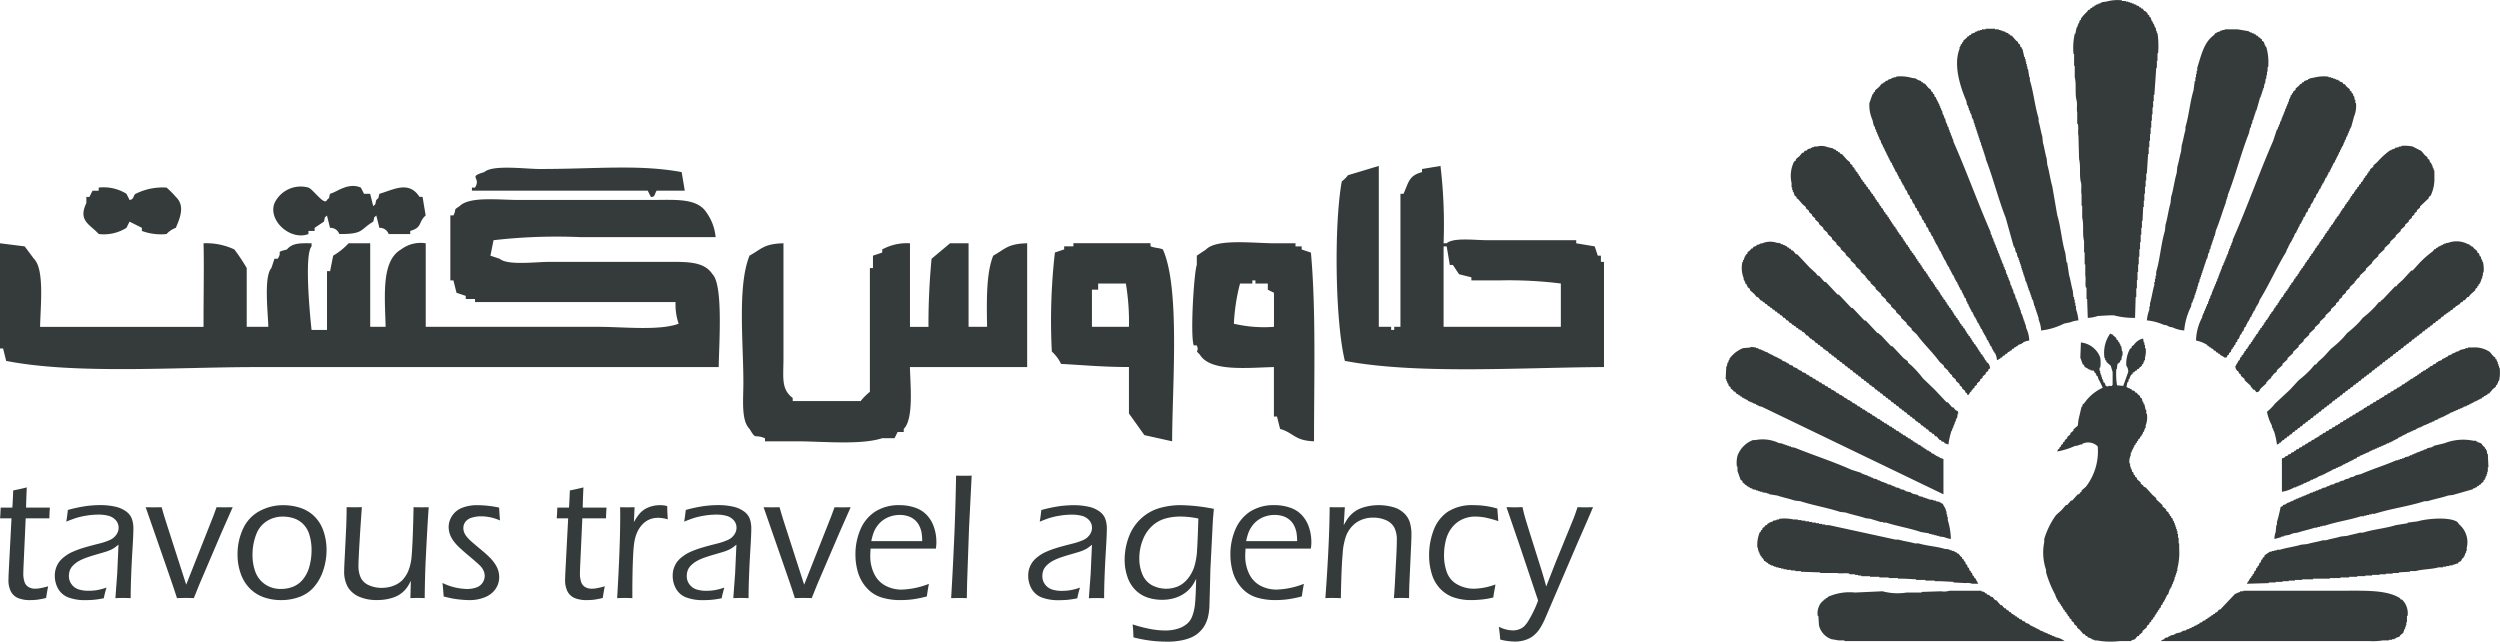
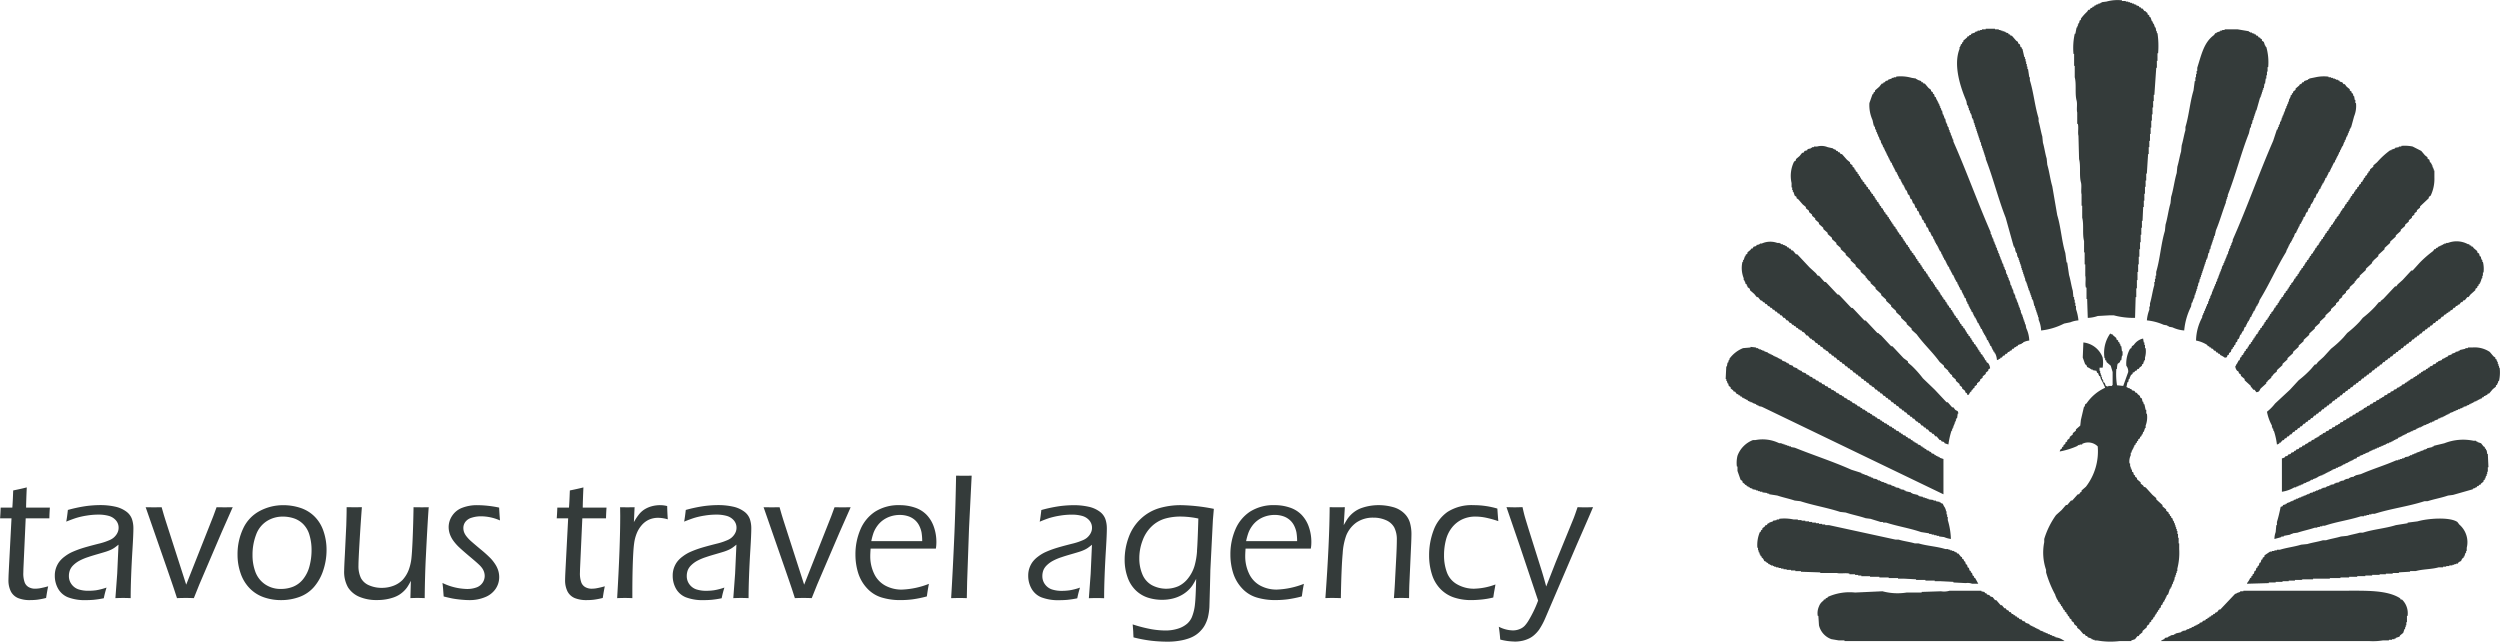
<svg xmlns="http://www.w3.org/2000/svg" width="226" height="58" viewBox="0 0 226 58">
  <defs>
    <style>      .cls-1 {        fill: #343b3a;        fill-rule: evenodd;      }    </style>
  </defs>
  <path id="tavous_travel_agency" data-name="tavous travel agency" class="cls-1" d="M3.567,53.186a2.912,2.912,0,0,1-.417.032,1.159,1.159,0,0,1-.533-0.13,0.819,0.819,0,0,1-.382-0.426,2.359,2.359,0,0,1-.127-0.888l0.008-.349,0.207-4.567H4.463q0.008-.462.046-0.973H2.359q0.008-.624.061-1.825-0.5.13-1.227,0.276-0.039,1.1-.078,1.549H0.061q-0.023.633-.054,0.973H1.04L0.851,50.493Q0.78,51.848.773,52.075t-0.008.316a2.243,2.243,0,0,0,.224,1.091,1.323,1.323,0,0,0,.646.584,2.83,2.83,0,0,0,1.11.183,5.657,5.657,0,0,0,.588-0.032,6.579,6.579,0,0,0,.835-0.162q0.1-.657.186-1.054A7.727,7.727,0,0,1,3.567,53.186Zm3.375-6.38a6.87,6.87,0,0,1,.913-0.2,6.5,6.5,0,0,1,1.033-.085,3.452,3.452,0,0,1,.94.114,1.312,1.312,0,0,1,.646.4,1,1,0,0,1,.248.681,1.022,1.022,0,0,1-.054.325,1.174,1.174,0,0,1-.17.32,1.367,1.367,0,0,1-.255.268,1.483,1.483,0,0,1-.325.191q-0.186.081-.426,0.166a5.711,5.711,0,0,1-.58.166q-1.06.268-1.54,0.426a8.641,8.641,0,0,0-.84.321,3.5,3.5,0,0,0-.688.414,2.4,2.4,0,0,0-.507.5,2.164,2.164,0,0,0-.282.56,2.087,2.087,0,0,0-.1.673A2.347,2.347,0,0,0,5.244,53.2a1.8,1.8,0,0,0,.89.791,4.252,4.252,0,0,0,1.655.26q0.317,0,.673-0.028a8.2,8.2,0,0,0,.921-0.142,8.938,8.938,0,0,1,.248-0.965,5.552,5.552,0,0,1-.951.245A5.178,5.178,0,0,1,8,53.405a2.848,2.848,0,0,1-.9-0.126,1.28,1.28,0,0,1-.623-0.45,1.221,1.221,0,0,1-.248-0.763,1.489,1.489,0,0,1,.1-0.543A1.308,1.308,0,0,1,6.621,51.1a2.449,2.449,0,0,1,.519-0.389,4.765,4.765,0,0,1,.844-0.357q0.248-.089.84-0.26t0.8-.239A3.977,3.977,0,0,0,10,49.71a2.192,2.192,0,0,0,.306-0.166q0.135-.089.407-0.308l-0.117,2.62-0.164,2.215q0.457-.016.7-0.016,0.263,0,.681.016,0-.876.042-2t0.123-2.438q0.081-1.318.081-1.878a2.594,2.594,0,0,0-.132-0.836,1.446,1.446,0,0,0-.534-0.69,2.606,2.606,0,0,0-1.01-.434,6.045,6.045,0,0,0-1.3-.134,9.9,9.9,0,0,0-1.334.093,13.061,13.061,0,0,0-1.613.345q-0.077.7-.147,1.055Q6.559,46.924,6.942,46.806Zm9.831,7.248q0.271,0,.751.016l0.495-1.233,2.017-4.721,1-2.263q-0.458.008-.729,0.008t-0.729-.008l-0.293.8-2.453,6.2L15.015,47.2q-0.171-.535-0.24-0.779l-0.163-.568q-0.4.008-.7,0.008-0.271,0-.743-0.008l1.944,5.589q0.488,1.411.62,1.809L16,54.071q0.5-.016.774-0.016h0Zm6.712-7.864a3.407,3.407,0,0,0-1.5,1.582,5.412,5.412,0,0,0-.511,2.381,5.051,5.051,0,0,0,.278,1.675,3.6,3.6,0,0,0,.816,1.351,3.273,3.273,0,0,0,1.272.811,4.659,4.659,0,0,0,1.563.26,4.764,4.764,0,0,0,1.667-.288,3.183,3.183,0,0,0,1.315-.9,4.38,4.38,0,0,0,.835-1.5,5.758,5.758,0,0,0,.3-1.849,5.137,5.137,0,0,0-.278-1.7,3.379,3.379,0,0,0-.816-1.33,3.251,3.251,0,0,0-1.273-.771,4.888,4.888,0,0,0-1.547-.243A4.47,4.47,0,0,0,23.485,46.19Zm3.062,0.661a2.154,2.154,0,0,1,.865.531,2.292,2.292,0,0,1,.568,1,4.686,4.686,0,0,1,.185,1.338,5.62,5.62,0,0,1-.185,1.456,3.124,3.124,0,0,1-.572,1.172,2.209,2.209,0,0,1-.9.685,2.928,2.928,0,0,1-1.1.207,2.467,2.467,0,0,1-1.452-.422,2.347,2.347,0,0,1-.865-1.107,4.292,4.292,0,0,1-.263-1.545,5.054,5.054,0,0,1,.317-1.813,2.434,2.434,0,0,1,.977-1.245A2.676,2.676,0,0,1,25.57,46.7,3.2,3.2,0,0,1,26.547,46.851ZM38.5,50.29q0.147-2.977.255-4.437-0.418.008-.651,0.008l-0.72-.008q-0.023,1.509-.085,2.969-0.054,1.2-.108,1.663a4.441,4.441,0,0,1-.248,1.046,2.833,2.833,0,0,1-.557.9,2.259,2.259,0,0,1-.759.5,2.926,2.926,0,0,1-1.1.211,2.814,2.814,0,0,1-1.165-.231,1.464,1.464,0,0,1-.735-0.657,2.491,2.491,0,0,1-.221-1.14q0-.47.1-2.158t0.208-3.107q-0.45.008-.666,0.008l-0.713-.008q0,0.462-.008.763l-0.023.868-0.13,2.7q-0.031.56-.046,0.908t-0.015.495a2.836,2.836,0,0,0,.344,1.509,2.229,2.229,0,0,0,1.013.852,3.925,3.925,0,0,0,1.613.3A4.611,4.611,0,0,0,34.9,54.18a4.31,4.31,0,0,0,.669-0.17,2.671,2.671,0,0,0,.5-0.231,2.484,2.484,0,0,0,.414-0.32,2.4,2.4,0,0,0,.337-0.389,5.371,5.371,0,0,0,.321-0.564L37.1,54.071q0.333-.016.642-0.016,0.271,0,.65.016,0.023-2.141.108-3.78h0ZM40.886,54.1q0.313,0.061.762,0.105t0.781,0.045a3.628,3.628,0,0,0,1.423-.268,2.066,2.066,0,0,0,.955-0.754,1.878,1.878,0,0,0,.321-1.054,2.04,2.04,0,0,0-.081-0.572,2.242,2.242,0,0,0-.259-0.564,3.751,3.751,0,0,0-.425-0.552,11.172,11.172,0,0,0-.917-0.827q-0.669-.56-0.893-0.762a3.086,3.086,0,0,1-.383-0.41,1.408,1.408,0,0,1-.22-0.385,1.126,1.126,0,0,1-.062-0.373,0.921,0.921,0,0,1,.182-0.552,1.09,1.09,0,0,1,.572-0.377,2.751,2.751,0,0,1,.847-0.126,4.3,4.3,0,0,1,1.71.373q-0.046-.527-0.077-1.16a9.8,9.8,0,0,0-1.957-.219,3.692,3.692,0,0,0-1.389.239,1.878,1.878,0,0,0-.905.726,1.835,1.835,0,0,0-.313,1.006,1.964,1.964,0,0,0,.108.641,2.369,2.369,0,0,0,.337.629,4.211,4.211,0,0,0,.549.608q0.321,0.3.944,0.823t0.82,0.717a1.991,1.991,0,0,1,.3.348,1.291,1.291,0,0,1,.151.327,1.192,1.192,0,0,1,.05.34,1.1,1.1,0,0,1-.182.594,1.109,1.109,0,0,1-.545.432,2.4,2.4,0,0,1-.89.145A5.337,5.337,0,0,1,40,52.7q0.062,0.523.062,0.621l0.046,0.6Q40.573,54.038,40.886,54.1Zm13-.913a2.912,2.912,0,0,1-.417.032,1.159,1.159,0,0,1-.533-0.13,0.82,0.82,0,0,1-.382-0.426,2.358,2.358,0,0,1-.127-0.888l0.008-.349,0.207-4.567h2.142q0.008-.462.046-0.973H52.68q0.008-.624.061-1.825-0.5.13-1.227,0.276-0.039,1.1-.078,1.549H50.382q-0.023.633-.054,0.973h1.034l-0.189,3.634q-0.071,1.355-.079,1.582t-0.008.316a2.243,2.243,0,0,0,.224,1.091,1.323,1.323,0,0,0,.646.584,2.83,2.83,0,0,0,1.11.183,5.659,5.659,0,0,0,.588-0.032,6.576,6.576,0,0,0,.835-0.162q0.1-.657.186-1.054A7.731,7.731,0,0,1,53.888,53.186Zm2.606,0.868q0.255,0,.673.016V53.527q0-1.225.031-2.32,0.046-1.5.128-2.068a3.679,3.679,0,0,1,.236-0.925,2.646,2.646,0,0,1,.476-0.767,1.9,1.9,0,0,1,.654-0.479,2.034,2.034,0,0,1,.82-0.158,3.146,3.146,0,0,1,.858.138q-0.046-.665-0.054-1.2a2.586,2.586,0,0,0-.642-0.081,2.845,2.845,0,0,0-.731.093,2.447,2.447,0,0,0-.63.26,2.035,2.035,0,0,0-.5.422,4.94,4.94,0,0,0-.507.758l0.062-1.347q-0.364.008-.658,0.008-0.255,0-.65-0.008L56.068,46.6q0,2.791-.278,7.471,0.472-.016.7-0.016h0ZM62.8,46.806a6.872,6.872,0,0,1,.913-0.2,6.5,6.5,0,0,1,1.033-.085,3.452,3.452,0,0,1,.94.114,1.312,1.312,0,0,1,.646.4,1,1,0,0,1,.248.681,1.02,1.02,0,0,1-.054.325,1.171,1.171,0,0,1-.17.32,1.367,1.367,0,0,1-.255.268,1.484,1.484,0,0,1-.325.191q-0.186.081-.426,0.166a5.709,5.709,0,0,1-.58.166q-1.06.268-1.54,0.426a8.64,8.64,0,0,0-.839.321,3.5,3.5,0,0,0-.689.414,2.4,2.4,0,0,0-.507.5,2.166,2.166,0,0,0-.282.56,2.087,2.087,0,0,0-.1.673A2.348,2.348,0,0,0,61.1,53.2a1.8,1.8,0,0,0,.89.791,4.253,4.253,0,0,0,1.655.26q0.317,0,.673-0.028a8.209,8.209,0,0,0,.921-0.142,8.931,8.931,0,0,1,.247-0.965,5.552,5.552,0,0,1-.951.245,5.177,5.177,0,0,1-.681.047,2.849,2.849,0,0,1-.9-0.126,1.28,1.28,0,0,1-.623-0.45,1.221,1.221,0,0,1-.247-0.763,1.489,1.489,0,0,1,.1-0.543,1.308,1.308,0,0,1,.294-0.422A2.452,2.452,0,0,1,63,50.712a4.766,4.766,0,0,1,.844-0.357q0.248-.089.84-0.26t0.8-.239a3.989,3.989,0,0,0,.375-0.146,2.193,2.193,0,0,0,.306-0.166q0.135-.089.407-0.308l-0.118,2.62-0.164,2.215q0.457-.016.7-0.016,0.263,0,.681.016,0-.876.042-2t0.123-2.438q0.081-1.318.081-1.878a2.594,2.594,0,0,0-.132-0.836,1.446,1.446,0,0,0-.534-0.69,2.607,2.607,0,0,0-1.01-.434,6.044,6.044,0,0,0-1.3-.134,9.9,9.9,0,0,0-1.334.093,13.063,13.063,0,0,0-1.613.345q-0.077.7-.147,1.055Q62.419,46.924,62.8,46.806Zm9.831,7.248q0.271,0,.75.016l0.495-1.233L75.9,48.117l1-2.263q-0.458.008-.729,0.008t-0.729-.008l-0.293.8-2.453,6.2L70.875,47.2q-0.17-.535-0.24-0.779l-0.163-.568q-0.4.008-.7,0.008-0.271,0-.743-0.008l1.944,5.589q0.488,1.411.62,1.809l0.263,0.819q0.5-.016.774-0.016h0ZM81.55,53.3a3.1,3.1,0,0,1-1.532-.369,2.365,2.365,0,0,1-1.006-1.087,3.615,3.615,0,0,1-.34-1.57q0-.235.031-0.681h5.9a3.42,3.42,0,0,0,.046-0.568,4.129,4.129,0,0,0-.232-1.407,2.975,2.975,0,0,0-.657-1.083,2.617,2.617,0,0,0-1.067-.653,4.213,4.213,0,0,0-1.346-.215,3.962,3.962,0,0,0-2.247.592,3.606,3.606,0,0,0-1.327,1.626,5.658,5.658,0,0,0-.441,2.243,5.563,5.563,0,0,0,.24,1.647,3.612,3.612,0,0,0,.789,1.383,2.958,2.958,0,0,0,1.319.848,5.748,5.748,0,0,0,1.737.243A8.67,8.67,0,0,0,82.5,54.18a10.277,10.277,0,0,0,1.288-.264q0.093-.689.186-1.136a7.364,7.364,0,0,1-2.429.519h0Zm-2.58-5.143a2.606,2.606,0,0,1,.317-0.588,2.307,2.307,0,0,1,.518-0.531,2.437,2.437,0,0,1,.7-0.357,2.693,2.693,0,0,1,.839-0.13,2.394,2.394,0,0,1,.762.118,1.719,1.719,0,0,1,.6.341,1.671,1.671,0,0,1,.4.527,2.388,2.388,0,0,1,.2.588,4.9,4.9,0,0,1,.062.795H78.765A5.659,5.659,0,0,1,78.97,48.157Zm7.748,5.9q0.224,0,.681.016l0.031-1.492L87.6,47.76,87.839,43q-0.464.008-.689,0.008L86.43,43q-0.046,2.661-.147,5.151-0.147,3.423-.3,5.922,0.642-.016.736-0.016h0Zm8.219-7.248a6.872,6.872,0,0,1,.913-0.2,6.5,6.5,0,0,1,1.033-.085,3.452,3.452,0,0,1,.94.114,1.312,1.312,0,0,1,.646.4,1,1,0,0,1,.248.681,1.02,1.02,0,0,1-.054.325,1.168,1.168,0,0,1-.17.32,1.361,1.361,0,0,1-.255.268,1.479,1.479,0,0,1-.325.191q-0.186.081-.425,0.166a5.724,5.724,0,0,1-.58.166q-1.06.268-1.54,0.426a8.643,8.643,0,0,0-.84.321,3.5,3.5,0,0,0-.688.414,2.4,2.4,0,0,0-.507.5,2.163,2.163,0,0,0-.282.56,2.087,2.087,0,0,0-.1.673,2.348,2.348,0,0,0,.294,1.156,1.8,1.8,0,0,0,.89.791,4.253,4.253,0,0,0,1.656.26q0.317,0,.673-0.028a8.209,8.209,0,0,0,.921-0.142,8.931,8.931,0,0,1,.247-0.965,5.554,5.554,0,0,1-.951.245,5.179,5.179,0,0,1-.681.047,2.849,2.849,0,0,1-.9-0.126,1.28,1.28,0,0,1-.623-0.45,1.221,1.221,0,0,1-.248-0.763,1.489,1.489,0,0,1,.1-0.543,1.31,1.31,0,0,1,.294-0.422,2.452,2.452,0,0,1,.519-0.389,4.763,4.763,0,0,1,.844-0.357q0.248-.089.84-0.26t0.8-.239a3.989,3.989,0,0,0,.375-0.146,2.193,2.193,0,0,0,.306-0.166q0.135-.089.406-0.308l-0.117,2.62-0.164,2.215q0.457-.016.7-0.016,0.263,0,.681.016,0-.876.042-2t0.123-2.438q0.08-1.318.08-1.878a2.583,2.583,0,0,0-.131-0.836,1.446,1.446,0,0,0-.534-0.69,2.607,2.607,0,0,0-1.01-.434,6.044,6.044,0,0,0-1.3-.134,9.9,9.9,0,0,0-1.334.093,13.063,13.063,0,0,0-1.613.345q-0.077.7-.147,1.055Q94.554,46.924,94.936,46.806Zm7.508,10.363,0.023,0.446a12.416,12.416,0,0,0,1.636.308,13.5,13.5,0,0,0,1.489.081,6.266,6.266,0,0,0,1.051-.089,4.587,4.587,0,0,0,.9-0.235,2.612,2.612,0,0,0,.58-0.3,2.44,2.44,0,0,0,.471-0.422,2.2,2.2,0,0,0,.349-0.5,3.348,3.348,0,0,0,.247-0.633,5.659,5.659,0,0,0,.139-0.941l0.047-1.679q0.039-1.517.039-1.655L109.646,47l0.085-1a16.585,16.585,0,0,0-2.963-.333,6.839,6.839,0,0,0-1.992.276,4.179,4.179,0,0,0-1.632.941,4.261,4.261,0,0,0-1.1,1.655,5.834,5.834,0,0,0-.375,2.085,4.666,4.666,0,0,0,.251,1.525,3.017,3.017,0,0,0,.735,1.2,2.838,2.838,0,0,0,1.1.673,4.184,4.184,0,0,0,1.318.2,3.906,3.906,0,0,0,.929-0.11,3.208,3.208,0,0,0,.788-0.3,2.9,2.9,0,0,0,.6-0.426,2.683,2.683,0,0,0,.406-0.466,6.01,6.01,0,0,0,.337-0.592q-0.039,1.72-.108,2.3a4.257,4.257,0,0,1-.286,1.176,1.7,1.7,0,0,1-.41.568,2.287,2.287,0,0,1-.781.438,3.689,3.689,0,0,1-1.192.187,7.762,7.762,0,0,1-1.253-.114,12.659,12.659,0,0,1-1.709-.438q0.047,0.56.054,0.722h0Zm5.768-7.374a6.449,6.449,0,0,1-.224,1.347,3.358,3.358,0,0,1-.588,1.136,2.419,2.419,0,0,1-.87.71,2.769,2.769,0,0,1-2.416-.1,1.978,1.978,0,0,1-.846-0.978,3.649,3.649,0,0,1-.275-1.436,4.5,4.5,0,0,1,.3-1.63,3.326,3.326,0,0,1,.838-1.282,2.95,2.95,0,0,1,1.183-.681,5.046,5.046,0,0,1,1.4-.187,8.045,8.045,0,0,1,1.616.178q-0.063,2.207-.124,2.92h0Zm7.228,3.5a3.1,3.1,0,0,1-1.532-.369,2.362,2.362,0,0,1-1-1.087,3.616,3.616,0,0,1-.341-1.57q0-.235.031-0.681h5.9a3.409,3.409,0,0,0,.047-0.568,4.121,4.121,0,0,0-.232-1.407,2.975,2.975,0,0,0-.658-1.083,2.611,2.611,0,0,0-1.067-.653,4.213,4.213,0,0,0-1.346-.215,3.966,3.966,0,0,0-2.248.592,3.609,3.609,0,0,0-1.326,1.626,5.659,5.659,0,0,0-.441,2.243,5.56,5.56,0,0,0,.24,1.647,3.591,3.591,0,0,0,.789,1.383,2.953,2.953,0,0,0,1.319.848,5.747,5.747,0,0,0,1.736.243,8.665,8.665,0,0,0,1.087-.069,10.259,10.259,0,0,0,1.288-.264q0.093-.689.186-1.136a7.364,7.364,0,0,1-2.429.519h0Zm-2.58-5.143a2.617,2.617,0,0,1,.317-0.588,2.324,2.324,0,0,1,.518-0.531,2.449,2.449,0,0,1,.7-0.357,2.7,2.7,0,0,1,.84-0.13,2.4,2.4,0,0,1,.762.118,1.725,1.725,0,0,1,.6.341,1.662,1.662,0,0,1,.4.527,2.426,2.426,0,0,1,.2.588,4.993,4.993,0,0,1,.062.795h-4.611A5.614,5.614,0,0,1,112.86,48.157Zm7.682,5.9c0.159,0,.383.006,0.67,0.016q0.048-2.774.166-4.048a5.73,5.73,0,0,1,.317-1.606,2.683,2.683,0,0,1,.914-1.176,2.636,2.636,0,0,1,1.541-.446,2.754,2.754,0,0,1,1.147.231,1.532,1.532,0,0,1,.743.657,2.383,2.383,0,0,1,.232,1.14q0,0.495-.047,1.468l-0.1,1.89q-0.039.909-.117,1.89c0.222-.011.459-0.016,0.713-0.016,0.206,0,.426.006,0.658,0.016q0.007-.706.023-1.192l0.153-3.4q0.024-.487.031-0.787c0.005-.2.008-0.335,0.008-0.406a3.743,3.743,0,0,0-.136-1.03,1.918,1.918,0,0,0-.534-0.864,2.309,2.309,0,0,0-1.017-.556,4.857,4.857,0,0,0-2.016-.114,4.488,4.488,0,0,0-.723.174,2.567,2.567,0,0,0-.619.292,2.645,2.645,0,0,0-.457.377,2.612,2.612,0,0,0-.31.385q-0.116.183-.309,0.523l0.1-1.622q-0.418.008-.673,0.008l-0.7-.008q-0.016,3.131-.386,8.217,0.486-.016.724-0.016h0Zm12.737-.835a3.072,3.072,0,0,1-1.521-.377,2.053,2.053,0,0,1-.947-1.067,4.367,4.367,0,0,1-.271-1.606,5.427,5.427,0,0,1,.166-1.338,2.98,2.98,0,0,1,.546-1.136,2.594,2.594,0,0,1,.916-0.738,2.772,2.772,0,0,1,1.219-.26,4.787,4.787,0,0,1,.859.085,9.439,9.439,0,0,1,1.2.328q-0.039-.446-0.086-1.136a7.525,7.525,0,0,0-2.142-.308,4.043,4.043,0,0,0-2.36.608,3.493,3.493,0,0,0-1.268,1.679,6.364,6.364,0,0,0-.4,2.263,5.656,5.656,0,0,0,.248,1.683,3.271,3.271,0,0,0,.773,1.339,3.039,3.039,0,0,0,1.234.775,4.873,4.873,0,0,0,1.544.235q0.394,0,.916-0.049a7.527,7.527,0,0,0,1.087-.187q0.047-.341.112-0.694c0.044-.235.071-0.4,0.082-0.483a5.849,5.849,0,0,1-1.9.381h0ZM136.916,58a3.417,3.417,0,0,0,.743-0.081,2.837,2.837,0,0,0,.619-0.227A1.971,1.971,0,0,0,138.7,57.4a2.9,2.9,0,0,0,.434-0.478,6.322,6.322,0,0,0,.55-1.021l2.867-6.688q1.16-2.643,1.461-3.364-0.554.016-.716,0.016-0.192,0-.684-0.016-0.14.414-.206,0.6t-0.135.369l-1.619,3.964-0.875,2.237q-0.195-.729-0.388-1.362l-1.171-3.721q-0.286-.924-0.372-1.224t-0.21-.867c-0.324.011-.559,0.016-0.7,0.016-0.124,0-.373-0.005-0.75-0.016l1.209,3.521,1.651,4.924a10.082,10.082,0,0,1-.423.993q-0.221.444-.419,0.774a2.944,2.944,0,0,1-.375.518,1.291,1.291,0,0,1-.465.3,1.579,1.579,0,0,1-.588.114,2.875,2.875,0,0,1-.566-0.069,2.956,2.956,0,0,1-.72-0.264q0.078,0.475.132,1.16a5.322,5.322,0,0,0,1.3.178h0Z" />
-   <path id="Color_Fill_1" data-name="Color Fill 1" class="cls-1" d="M61.624,15.559q0.14,0.839.279,1.678h-2.51c-0.191.068-.127,0.651-0.557,0.559l-0.279-.559H42.663v-0.28h0.279c0.6-.959-0.721-0.931.837-1.4,0.766-.685,3.7-0.28,5.019-0.28C53.858,15.279,57.784,14.841,61.624,15.559ZM124.644,15V29.545h1.115v0.279h0.279V29.545H126.6V17.517h0.279c0.471-1.04.476-1.643,1.673-1.958v-0.28L130.22,15a45.094,45.094,0,0,1,.28,6.993h0.278c0.6-.539,2.549-0.28,3.626-0.28h8.086v0.28l1.673,0.28q0.139,0.42.278,0.839h0.28v0.56H145v9.51c-7.481.036-16.918,0.681-23.423-.559-0.872-3.519-1-12.256-.279-16.224a2.843,2.843,0,0,0,.557-0.559ZM8.922,16.958a3.916,3.916,0,0,1,2.51.56l0.279,0.559c0.452-.055.3-0.429,0.558-0.559a5.441,5.441,0,0,1,2.788-.56,7.9,7.9,0,0,1,.836.839c0.848,0.794.391,1.887,0,2.8a2.091,2.091,0,0,0-.836.559,4.915,4.915,0,0,1-2.231-.28v-0.28l-1.115-.56-0.279.56a3.836,3.836,0,0,1-2.51.559c-0.753-.861-1.9-1.168-1.115-2.8V17.8H8.086l0.279-.559H8.922v-0.28Zm20.914,0.56c0.656-.173,1.63-1.054,2.789-0.56l0.279,0.56h0.558q0.139,0.559.279,1.119c0.318-.318.111,0,0.279-0.559,0.317-.319.111,0,0.279-0.559,1.279-.364,2.655-1.225,3.625.28H38.2q0.14,0.839.279,1.678c-0.7.628-.268,1.073-1.395,1.4v0.28H35.134a0.841,0.841,0,0,0-.837-0.559q-0.139-.559-0.279-1.119c-0.318.319-.111,0-0.279,0.559-1.241.743-.837,1.129-3.067,1.119a0.842,0.842,0,0,0-.837-0.559q-0.139-.559-0.279-1.119c-0.318.319-.111,0-0.279,0.559l-0.836.56v0.28H27.884v0.28c-1.62.618-3.685-1.211-3.067-2.8a2.62,2.62,0,0,1,3.067-1.4c0.456,0.181,1.447,1.678,1.673,1.119C29.875,17.758,29.668,18.076,29.836,17.517Zm34.855,3.916H52.422a50.154,50.154,0,0,0-7.807.28q-0.14.7-.279,1.4l0.837,0.28c0.724,0.619,3.221.28,4.462,0.28H59.952c2.052,0,3.652-.105,4.461,1.119,0.974,0.976.585,6.317,0.558,8.392H23.144c-7.222,0-16.337.669-22.586-.559Q0.418,32.062.279,31.5H0V21.993l2.231,0.28,0.836,1.119c0.97,0.963.589,4.287,0.558,6.154H18.4c-0.006-2.7.056-5.6,0-7.553a5.933,5.933,0,0,1,2.788.559,16.8,16.8,0,0,1,1.115,1.678v5.315h1.952c-0.033-1.341-.415-4.544.279-5.315l0.279-.839H25.1c0.5-.718-0.3-0.535.837-0.839,0.487-.573,1.13-0.577,2.23-0.559v0.28c-0.738.813-.024,7.414,0,7.552h1.395V24.51h0.279q0.139-.7.279-1.4a6.129,6.129,0,0,0,1.395-1.119h1.952v7.553h1.394c-0.076-2.847-.393-5.959,1.394-6.993a2.946,2.946,0,0,1,2.231-.559v7.553H54.1c2.252,0,5.485.369,7.25-.28a5.365,5.365,0,0,1-.279-1.958H42.942v-0.28H42.105V26.748l-0.837-.28q-0.139-.56-0.279-1.119H40.711V19.475H40.99c0.342-.677-0.1-0.4.558-0.84,0.89-.9,3.565-0.559,5.3-0.559H58.836c2.189,0,4.156-.2,5.019,1.119A4.5,4.5,0,0,1,64.692,21.433Zm6.135,0.559V32.342c0,1.816-.23,2.819.836,3.637v0.28H77.8a5.6,5.6,0,0,1,.837-0.839V24.231h0.279V23.111l0.836-.279v-0.28a4.627,4.627,0,0,1,2.51-.559v7.553h1.673c-0.016-2.134.11-4.415,0.279-6.154l1.672-1.4h1.673v7.553h1.673c-0.041-2.332-.083-4.872.557-6.434,1.088-.6,1.3-1.077,3.067-1.119V33.181h-10.6c0.049,1.76.343,4.7-.558,5.595v0.279H81.144l-0.279.559H79.749c-1.956.635-5.365,0.281-7.807,0.28H69.154v-0.28c-1.037-.407-0.769.2-1.394-0.839-0.774-.769-0.558-2.665-0.558-4.2,0-3.634-.551-8.76.558-11.469C68.847,22.514,69.055,22.034,70.827,21.993Zm35.134,17.9-2.509-.559-1.395-1.958v-4.2c-2.174.014-4.325-.184-6.135-0.279a3.706,3.706,0,0,0-.836-1.119,54.406,54.406,0,0,1,.279-8.951l0.837-.28v-0.28h0.836v-0.28h6.971v0.28c0.492,0.18.726,0.121,1.116,0.28C106.7,26.051,105.97,34.838,105.961,39.895Zm12.827,0c-1.773-.057-1.831-0.77-3.067-1.119l-0.279-1.119h-0.279V33.181c-2.466.069-5.767,0.428-6.692-1.119-0.554-.531-0.006-0.148-0.279-0.839h-0.279c-0.33-1,.035-6.65.279-7.273V23.111l0.836-.559c0.959-.99,4.273-0.567,6.135-0.559h1.952v0.28h0.558v0.28l0.836,0.28C118.974,28,118.785,34.272,118.788,39.895ZM130.5,29.545h10.6V25.629a38.046,38.046,0,0,0-5.577-.28h-2.51V25.07l-1.115-.28-0.558-.839h-0.279l-0.279-1.678H130.5v7.273Zm-18.4-3.916a17.353,17.353,0,0,0-.557,3.636,11.953,11.953,0,0,0,3.625.28V26.468l-0.558-.28V25.629H113.49v-0.28h-0.278v0.28H112.1Zm-12.826,0v0.559H98.711v3.357h3.346a20.976,20.976,0,0,0-.279-3.916H99.269Z" />
-   <path id="Color_Fill_1-2" data-name="Color Fill 1" class="cls-1" d="M193.009,28.736a7.021,7.021,0,0,1-1.912-.227h-0.45l-1.013.057a3.016,3.016,0,0,1-.9.171q-0.029-.854-0.056-1.708h-0.057V26h-0.056c-0.087-.312.021-0.805-0.056-1.082V23.9h-0.057V22.814H188.4V21.788c-0.173-.617,0-1.492-0.17-2.107V18.6h-0.056V17.574c-0.077-.277.031-0.77-0.056-1.082-0.172-.617,0-1.492-0.169-2.107q-0.029-1.053-.056-2.107c-0.077-.277.03-0.769-0.056-1.082h-0.056V10.171c-0.077-.277.03-0.769-0.057-1.082-0.169-.615,0-1.49-0.168-2.107V5.956H187.5V4.874h-0.057a6.013,6.013,0,0,1,.113-1.822h0.056c0.037-.19.075-0.38,0.112-0.57h0.057V2.368h0.056V2.2h0.056V2.084h0.056L188,1.856l0.112-.057V1.685a4.334,4.334,0,0,1,.563-0.626c0.037-.057.074-0.114,0.112-0.171H188.9l0.112-.171h0.112l0.057-.114H189.3c0.019-.038.038-0.076,0.056-0.114h0.113V0.432l0.225-.057V0.318h0.169V0.261h0.112V0.2l0.45-.057a3.687,3.687,0,0,1,1.406-.114V0.09h0.338V0.147h0.225V0.2h0.169V0.261h0.168V0.318H192.9V0.375l0.225,0.057V0.489l0.225,0.057c0.019,0.038.038,0.076,0.056,0.114h0.112l0.057,0.114h0.113L193.853,1h0.113V1.059l0.168,0.114V1.287L194.3,1.4V1.514l0.112,0.057c0.038,0.114.076,0.228,0.113,0.342h0.057V2.027h0.056V2.141H194.7c0.037,0.114.075,0.228,0.112,0.342h0.057c0.019,0.114.037,0.228,0.056,0.342h0.056V2.995h0.056a8.042,8.042,0,0,1,.057,1.822h-0.057V5.5h-0.056V6.127h-0.056q-0.084,1.224-.169,2.449H194.7V9.145h-0.056v0.57h-0.056v0.627h-0.057v0.569h-0.056v0.627h-0.057v0.569H194.36v0.627H194.3V13.3h-0.056v0.626h-0.056q-0.057.883-.112,1.766h-0.057v0.627h-0.056v0.569h-0.057v0.626h-0.056v0.627H193.8v0.57h-0.056q-0.029.626-.056,1.253h-0.057v0.626h-0.056v0.627h-0.057V21.9H193.46v0.626H193.4v0.684h-0.056V23.9h-0.056v0.683h-0.057v0.74h-0.055v0.74h-0.057v0.8h-0.056Zm-5.118.228a2.377,2.377,0,0,0-.731.171l-0.562.114a6.033,6.033,0,0,1-2.082.627,2.642,2.642,0,0,0-.224-0.968V28.679h-0.057V28.509h-0.056V28.338h-0.056V28.167h-0.057V28H184.01V27.825h-0.056V27.654H183.9c-0.038-.171-0.075-0.341-0.113-0.513h-0.056V27.028h-0.056V26.857h-0.056V26.686H183.56V26.515H183.5V26.345h-0.057V26.231h-0.055V26.06h-0.057V25.889h-0.056V25.718h-0.056V25.547h-0.057V25.433h-0.055l-0.057-.342H183V24.921h-0.057V24.75h-0.056V24.579h-0.056V24.408h-0.056V24.237h-0.056V24.009H182.66V23.839H182.6V23.668h-0.057V23.5h-0.055V23.326h-0.057V23.212h-0.056c-0.019-.114-0.038-0.228-0.056-0.342h-0.057V22.757h-0.055l-0.057-.342H182.1V22.3h-0.056q-0.366-1.309-.731-2.619c-0.673-1.7-1.129-3.592-1.8-5.3V14.214h-0.057V14.043H179.4V13.872h-0.056V13.7h-0.057V13.531H179.23V13.36h-0.057V13.189h-0.056l-0.057-.342H179V12.676h-0.056V12.506h-0.056V12.335h-0.056V12.164h-0.057V11.993h-0.056V11.822h-0.057V11.651h-0.055V11.48h-0.057V11.31H178.5V11.139h-0.056l-0.057-.342H178.33V10.683h-0.057c-0.019-.114-0.037-0.228-0.056-0.342H178.16V10.228H178.1V10.056h-0.056V9.943h-0.056V9.772h-0.056V9.6h-0.057V9.487h-0.056c-0.019-.114-0.038-0.228-0.056-0.342-0.494-1.15-1.219-3.212-.619-4.727V4.248H177.2V4.134h0.056V4.02l0.113-.057V3.849l0.112-.057V3.678l0.338-.285,0.056-.114h0.113c0.019-.038.038-0.076,0.056-0.114h0.112l0.057-.114,0.337-.114V2.881l0.225-.057V2.767H179V2.71h0.169V2.653h0.338V2.6h0.843V2.653h0.338V2.71h0.168V2.767h0.169V2.824H181.2V2.881h0.113V2.938l0.224,0.057,0.057,0.114H181.7l0.056,0.114h0.113l0.393,0.456,0.169,0.114V3.906L182.6,4.02c0.019,0.076.037,0.152,0.056,0.228L182.773,4.3V4.419h0.056q0.084,0.37.169,0.74h0.056V5.33h0.057V5.558h0.055V5.785h0.057V6.013h0.056V6.241h0.056q0.057,0.37.112,0.741H183.5V7.266c0.339,1.065.448,2.347,0.788,3.417v0.285c0.129,0.417.209,0.954,0.337,1.367q0.027,0.285.056,0.569c0.134,0.43.2,0.993,0.338,1.424q0.027,0.285.056,0.57c0.187,0.6.264,1.334,0.45,1.936l0.45,2.62c0.332,1.068.4,2.348,0.731,3.417,0.037,0.285.075,0.57,0.112,0.854h0.057l0.168,1.139c0.134,0.43.206,0.993,0.338,1.424,0.019,0.19.037,0.38,0.056,0.569H187.5v0.228h0.056V27.37h0.056v0.285h0.056v0.285A4.239,4.239,0,0,1,187.891,28.964Zm9.562,0.911a3.038,3.038,0,0,1-1.069-.285l-0.337-.057V29.477h-0.113V29.42l-0.337-.057a4.907,4.907,0,0,0-1.518-.4A3.35,3.35,0,0,1,194.3,28V27.711h0.057V27.427c0.158-.495.236-1.147,0.393-1.652V25.49h0.056V25.205h0.057V24.921h0.056V24.579c0.352-1.158.432-2.555,0.787-3.7l0.057-.569c0.186-.6.264-1.334,0.449-1.936l0.057-.57c0.211-.66.3-1.5,0.506-2.164q0.027-.285.056-0.57c0.13-.418.208-0.948,0.338-1.366q0.027-.285.056-0.57c0.13-.418.208-0.948,0.338-1.367V11.48c0.322-1.035.411-2.267,0.73-3.3q0.057-.428.113-0.854h0.057V6.982h0.056V6.7h0.056V6.412h0.056V6.127c0.38-1.189.6-2.3,1.519-2.961,0.037-.057.075-0.114,0.113-0.171h0.112V2.938l0.337-.114V2.767h0.169V2.71h0.225V2.653h1.181L203.3,2.824V2.881h0.113V2.938h0.168V2.995l0.226,0.057V3.109h0.112c0.019,0.038.038,0.076,0.056,0.114h0.113c0.038,0.057.075,0.114,0.112,0.171h0.113V3.45l0.168,0.114V3.678l0.17,0.114c0.037,0.114.075,0.228,0.112,0.342h0.056V4.248h0.056a5.134,5.134,0,0,1,.17,1.823H204.99v0.4h-0.056V6.811h-0.057V7.1h-0.056c-0.019.152-.038,0.3-0.056,0.456h-0.056c-0.019.133-.038,0.266-0.056,0.4H204.6V8.12H204.54V8.291h-0.057V8.462h-0.055V8.633h-0.057V8.8h-0.056q-0.169.6-.338,1.2h-0.056v0.171h-0.056v0.171h-0.056v0.171h-0.056v0.171H203.7v0.171H203.64l-0.057.342h-0.055l-0.057.341h-0.056c-0.038.171-.075,0.342-0.113,0.513-0.71,1.785-1.2,3.783-1.912,5.581V17.8h-0.056v0.171h-0.056v0.171h-0.057v0.171c-0.314.8-.565,1.729-0.9,2.506q-0.056.256-.112,0.512h-0.056V21.5H200.1v0.171H200.04v0.171h-0.056v0.171h-0.056v0.171h-0.056l-0.057.341h-0.056c-0.019.114-.038,0.228-0.056,0.342h-0.056c-0.038.171-.075,0.342-0.113,0.513h-0.056V23.5h-0.057v0.171h-0.055v0.171h-0.057v0.171h-0.056V24.18H199.2v0.171H199.14v0.171h-0.056v0.171h-0.056v0.171h-0.056v0.171h-0.057v0.171h-0.056c-0.019.114-.037,0.228-0.056,0.341h-0.056l-0.057.342h-0.056v0.228h-0.056v0.171h-0.056v0.171h-0.056v0.171h-0.057c-0.019.114-.037,0.228-0.056,0.342H198.3v0.114H198.24v0.171h-0.056V27.37h-0.056c-0.019.114-.038,0.228-0.056,0.341A5.951,5.951,0,0,0,197.453,29.875Zm-14.006.911a1.519,1.519,0,0,0-.562.171v0.057h-0.112v0.057l-0.338.114c-0.018.038-.037,0.076-0.056,0.114h-0.113v0.057l-0.168.057c-0.019.038-.038,0.076-0.056,0.114h-0.113l-0.112.171H181.7l-0.057.114h-0.112l-0.112.171h-0.112c-0.038.057-.076,0.114-0.113,0.171h-0.113l-0.112.171H180.86c-0.018.038-.037,0.076-0.056,0.114h-0.112v0.057l-0.169.057a1.574,1.574,0,0,0-.169-0.626H180.3V31.812l-0.113-.057V31.641H180.13V31.527h-0.057V31.413h-0.056V31.3l-0.113-.057V31.128h-0.056V31.014h-0.056V30.9h-0.056V30.786l-0.113-.057-0.057-.228h-0.055V30.388h-0.057V30.274l-0.112-.057V30.1h-0.057V29.989H179.23V29.875h-0.057V29.761L179.06,29.7V29.59H179V29.477h-0.056V29.363h-0.056V29.249l-0.113-.057V29.078h-0.056V28.964h-0.057V28.85h-0.055V28.736l-0.113-.057V28.565h-0.056V28.452h-0.057V28.338H178.33V28.224l-0.113-.057V28.053H178.16V27.939H178.1V27.825h-0.056V27.711h-0.056c-0.019-.076-0.038-0.152-0.056-0.228h-0.057c-0.019-.076-0.037-0.152-0.056-0.227h-0.056c-0.019-.1-0.037-0.19-0.056-0.285l-0.113-.057V26.8h-0.056V26.686h-0.057V26.572H177.43V26.458h-0.057c-0.019-.076-0.037-0.152-0.056-0.228l-0.113-.057V26.06h-0.056V25.946h-0.056V25.832h-0.056V25.718h-0.057c-0.019-.076-0.037-0.152-0.056-0.228l-0.112-.057V25.319h-0.057V25.205H176.7V25.091h-0.056V24.977h-0.056V24.864l-0.113-.057V24.693h-0.056V24.579h-0.056V24.465H176.3V24.351h-0.056c-0.018-.076-0.037-0.152-0.056-0.228l-0.113-.057V23.952h-0.056V23.839h-0.056V23.725h-0.056V23.611h-0.057V23.5l-0.112-.057V23.326h-0.056V23.212H175.63V23.1h-0.057V22.984h-0.056c-0.019-.076-0.038-0.152-0.056-0.228l-0.112-.057V22.586h-0.057V22.472h-0.056V22.358h-0.057V22.244h-0.056V22.13l-0.112-.057V21.959h-0.056V21.845H174.9V21.732h-0.056V21.618h-0.056c-0.019-.076-0.038-0.152-0.056-0.228l-0.113-.057V21.219h-0.056V21.105h-0.056V20.991l-0.113-.057c-0.037-.114-0.075-0.228-0.113-0.341l-0.112-.057c-0.037-.114-0.075-0.228-0.112-0.342l-0.113-.057V20.023h-0.056V19.909l-0.113-.057c-0.037-.114-0.075-0.228-0.112-0.341l-0.112-.057c-0.038-.114-0.076-0.228-0.113-0.342l-0.112-.057-0.057-.228-0.112-.057c-0.038-.114-0.076-0.227-0.113-0.341l-0.112-.057c-0.038-.114-0.075-0.228-0.113-0.342l-0.112-.057c-0.038-.114-0.075-0.228-0.113-0.342l-0.113-.057c-0.037-.114-0.074-0.228-0.112-0.342l-0.112-.057V17.062H172.2V16.948h-0.056V16.834h-0.056V16.72l-0.113-.057V16.549h-0.056V16.435h-0.056V16.321h-0.056V16.207l-0.113-.057V16.037h-0.056V15.923h-0.057V15.809h-0.055V15.695h-0.057V15.581l-0.112-.057V15.41H171.3V15.3h-0.055V15.182h-0.057V15.068H171.13V14.954h-0.057c-0.018-.076-0.037-0.152-0.056-0.228l-0.112-.057V14.556h-0.056V14.442h-0.057V14.328h-0.056V14.214H170.68V14.1h-0.056V13.986h-0.056V13.872h-0.057V13.758h-0.056V13.644H170.4V13.531h-0.055V13.417h-0.057V13.3H170.23c-0.019-.076-0.038-0.152-0.056-0.228h-0.057V12.961h-0.056c-0.018-.095-0.037-0.19-0.056-0.285h-0.056c-0.038-.114-0.076-0.228-0.113-0.342H169.78V12.164h-0.056c-0.019-.076-0.038-0.152-0.056-0.228h-0.057V11.765h-0.056V11.651H169.5V11.48h-0.055V11.367h-0.057c-0.037-.171-0.075-0.342-0.112-0.513a3.275,3.275,0,0,1-.282-1.538l0.282-.8h0.056c0.019-.057.038-0.114,0.056-0.171l0.112-.057V8.177l0.394-.342c0.075-.1.151-0.19,0.225-0.285h0.113l0.056-.114H170.4l0.057-.114,0.225-.057V7.209l0.337-.114V7.038h0.169V6.982h0.225V6.924a3.6,3.6,0,0,1,1.406.114L173.211,7.1V7.152h0.113V7.209l0.337,0.114c0.018,0.038.037,0.076,0.056,0.114h0.113c0.018,0.038.037,0.076,0.056,0.114H174l0.338,0.4,0.225,0.171V8.234l0.169,0.114V8.462l0.112,0.057c0.019,0.076.037,0.152,0.056,0.228L175.011,8.8V8.918h0.056V9.032h0.056V9.145h0.056V9.259h0.057V9.373h0.056L175.349,9.6H175.4V9.772h0.057c0.018,0.076.037,0.152,0.056,0.228h0.056l0.057,0.342h0.056v0.114h0.056v0.171H175.8V10.74h0.056l0.057,0.342h0.056V11.2h0.056v0.171h0.056V11.48h0.057c0.019,0.095.037,0.19,0.056,0.285h0.056v0.171H176.3V12.05h0.057v0.171h0.056v0.114h0.056v0.171h0.057v0.114h0.056V12.79c1.185,2.67,2.2,5.515,3.374,8.2v0.171h0.057v0.114h0.056v0.171h0.057v0.114h0.055l0.057,0.285H180.3v0.171h0.056V22.13h0.057V22.3h0.055v0.114h0.057v0.171h0.056V22.7h0.056V22.87h0.057v0.114h0.056v0.171H180.8v0.114h0.056V23.44h0.057v0.114h0.056v0.171h0.056v0.114h0.056l0.057,0.285H181.2v0.171h0.056v0.114h0.057c0.018,0.114.036,0.228,0.055,0.342h0.057v0.114h0.056v0.171h0.056v0.114h0.057v0.171h0.055v0.114H181.7c0.019,0.114.037,0.228,0.056,0.342h0.057v0.114h0.056V26.06h0.056v0.114h0.056l0.057,0.341H182.1v0.114h0.056l0.057,0.342h0.055v0.114h0.057v0.171h0.056V27.37h0.056V27.54h0.057v0.171h0.055v0.114H182.6V28h0.056l0.057,0.342h0.056v0.114h0.056v0.171h0.056v0.171h0.056v0.171H183v0.171h0.056v0.171h0.057c0.018,0.114.036,0.228,0.055,0.341A2.884,2.884,0,0,1,183.447,30.786Zm15.075,0a4.553,4.553,0,0,1,.562-2.107V28.509h0.056c0.019-.076.038-0.152,0.056-0.228h0.057V28.11h0.056l0.057-.228h0.055V27.711h0.057c0.018-.076.037-0.152,0.056-0.228h0.056l0.057-.285H199.7V27.028h0.056V26.914h0.056V26.743h0.057V26.629h0.056c0.019-.095.037-0.19,0.056-0.285h0.056V26.174H200.1V26.06h0.057V25.889h0.056l0.057-.227h0.055V25.49h0.057V25.376h0.056V25.205h0.056V25.091h0.057V24.921H200.6V24.807h0.056V24.636h0.056V24.522h0.056V24.351h0.057c0.019-.095.037-0.19,0.056-0.285h0.056V23.952H201V23.782h0.057c0.018-.076.037-0.152,0.056-0.228h0.056V23.383h0.056V23.269h0.057V23.1h0.056V22.984h0.056l0.057-.285H201.5V22.529h0.057V22.415h0.056V22.244h0.056V22.13h0.057V21.959h0.056V21.845h0.056V21.675c1.295-2.908,2.38-6.022,3.656-8.941q0.169-.513.338-1.025h0.056c0.019-.076.038-0.152,0.056-0.228H206V11.31h0.057V11.2h0.056V11.025h0.056V10.911h0.057c0.018-.095.037-0.19,0.055-0.284h0.057V10.455H206.4V10.342h0.056V10.171h0.057V10.056h0.055V9.886h0.057V9.772h0.056V9.6h0.057c0.018-.076.037-0.152,0.056-0.228h0.056V9.2H206.9c0.019-.1.038-0.19,0.056-0.285h0.057V8.8h0.056V8.633l0.112-.057V8.462l0.113-.057V8.291l0.225-.171V8.007l0.337-.285,0.057-.114h0.112l0.113-.171h0.112l0.057-.114,0.337-.114V7.152h0.112V7.1l0.563-.114a3.482,3.482,0,0,1,1.181-.057V6.982h0.225V7.038H210.9V7.1h0.168V7.152h0.113V7.209h0.169V7.266h0.112l0.057,0.114,0.224,0.057,0.113,0.171h0.112c0.057,0.076.113,0.152,0.169,0.228l0.282,0.228V8.177l0.168,0.114V8.405L212.7,8.462c0.019,0.076.037,0.152,0.056,0.228h0.056c0.019,0.114.038,0.228,0.056,0.342h0.057V9.316h0.056a2.441,2.441,0,0,1-.169,1.2q-0.139.513-.281,1.025H212.47v0.114h-0.055v0.171h-0.057c-0.019.076-.037,0.152-0.056,0.228h-0.056v0.171h-0.057v0.114h-0.056c-0.037.114-.075,0.228-0.112,0.342h-0.057v0.171h-0.056c-0.037.114-.075,0.227-0.112,0.342h-0.057V13.3h-0.056v0.114h-0.056v0.114h-0.056c-0.019.076-.038,0.152-0.056,0.228h-0.057c-0.019.076-.037,0.152-0.056,0.228h-0.056V14.1h-0.057v0.114h-0.055v0.114h-0.057v0.114h-0.056l-0.057.227-0.112.057v0.114H210.9v0.114H210.84v0.114h-0.057v0.114h-0.056V15.3h-0.056V15.41h-0.056v0.114l-0.113.057v0.114h-0.056v0.114H210.39v0.114h-0.056v0.114l-0.113.057-0.057.228h-0.056v0.114h-0.056v0.114l-0.112.057V16.72h-0.057v0.114h-0.056v0.114h-0.056v0.114l-0.113.057v0.114H209.6v0.114h-0.056V17.46l-0.112.057c-0.038.114-.076,0.228-0.113,0.342l-0.113.057V18.03h-0.056v0.114H209.1v0.114H209.04v0.114l-0.113.057c-0.037.114-.075,0.228-0.112,0.341l-0.113.057c-0.038.114-.075,0.228-0.112,0.342l-0.113.057c-0.037.114-.075,0.228-0.113,0.342l-0.112.057c-0.018.076-.037,0.152-0.056,0.228H208.14v0.114h-0.057V20.08h-0.056v0.114l-0.112.057-0.057.228H207.8v0.114h-0.056v0.114H207.69V20.82h-0.056v0.114h-0.057v0.114l-0.113.057c-0.036.114-.074,0.228-0.112,0.341H207.3v0.114H207.24v0.114h-0.057v0.114h-0.055V21.9l-0.113.057v0.114h-0.057v0.114H206.9V22.3h-0.056v0.114H206.79v0.114h-0.056v0.114h-0.057v0.114c-0.868,1.4-1.549,2.99-2.418,4.385l-0.057.228h-0.055v0.114H204.09V27.6l-0.113.057v0.114h-0.056v0.114h-0.056V28h-0.056V28.11l-0.113.057v0.114H203.64v0.114h-0.057v0.114h-0.055v0.114l-0.113.057v0.114h-0.056v0.114H203.3v0.114l-0.112.057v0.114h-0.056v0.114h-0.057V29.42h-0.056v0.114l-0.112.057c-0.038.114-.075,0.228-0.113,0.342l-0.113.057V30.1h-0.055v0.114l-0.113.057c-0.038.114-.075,0.228-0.113,0.342l-0.112.057c-0.019.076-.037,0.152-0.056,0.228l-0.113.057c-0.019.076-.037,0.152-0.056,0.228l-0.112.057v0.114l-0.113.057v0.114l-0.112.057-0.057.228-0.169.114V32.04l-0.168.114v0.114a0.3,0.3,0,0,1-.225.057,1.715,1.715,0,0,0-.394-0.228l-0.056-.114h-0.112l-0.057-.114h-0.112l-0.112-.171h-0.113l-0.113-.171h-0.112c-0.019-.038-0.038-0.076-0.056-0.114h-0.113c-0.019-.038-0.038-0.076-0.056-0.114H199.59c-0.018-.038-0.037-0.076-0.056-0.114A2.86,2.86,0,0,0,198.522,30.786Zm-20.53,4.9h-0.169V35.57l-0.169-.114V35.342l-0.281-.228V35l-0.225-.171V34.716l-0.337-.285V34.317l-0.338-.285V33.919L176.3,33.8c-0.037-.057-0.074-0.114-0.112-0.171h-0.056V33.52l-0.394-.342V33.065l-0.393-.342c-0.64-.894-1.443-1.612-2.082-2.506l-0.45-.4V29.7l-0.45-.4V29.192l-0.506-.456V28.622l-0.45-.4V28.11l-0.45-.4V27.6l-0.45-.4V27.085l-0.45-.4V26.572l-0.506-.456V26l-0.45-.4V25.49l-0.225-.171-0.169-.228h-0.056V24.977l-0.45-.4V24.465l-0.45-.4V23.952l-0.45-.4V23.44l-0.45-.4V22.927l-0.45-.4V22.415l-0.394-.341V21.959l-0.394-.341V21.5c-0.13-.114-0.262-0.228-0.393-0.342V21.048l-0.394-.342V20.592l-0.394-.342V20.137l-0.337-.285V19.738l-0.281-.228V19.4l-0.281-.228V19.055l-0.282-.228V18.713l-0.281-.228c-0.131-.152-0.263-0.3-0.393-0.456l-0.17-.114V17.8l-0.168-.114c-0.038-.114-0.075-0.227-0.113-0.341h-0.056V17.175h-0.056V16.948h-0.056v-0.4a2.933,2.933,0,0,1,.225-1.936l0.168-.114V14.385l0.338-.285,0.225-.285h0.112l0.113-.171,0.225-.057,0.056-.114,0.281-.057V13.36h0.113V13.3h0.169V13.246h0.281a1.474,1.474,0,0,1,.956.057l0.506,0.114v0.057h0.113v0.057h0.112l0.056,0.114h0.113c0.019,0.038.038,0.076,0.056,0.114h0.112l0.113,0.171h0.112l0.451,0.513,0.281,0.227v0.114l0.225,0.171v0.114l0.169,0.114V15.3l0.112,0.057v0.114l0.169,0.114v0.114l0.112,0.057v0.114l0.113,0.057v0.114h0.056l0.057,0.171,0.112,0.057v0.114l0.169,0.114v0.114l0.168,0.114v0.114l0.169,0.114v0.114l0.169,0.114v0.114l0.112,0.057V17.46l0.169,0.114v0.114l0.113,0.057c0.019,0.057.037,0.114,0.055,0.171h0.057V18.03l0.113,0.057V18.2l0.168,0.114v0.114h0.056l0.057,0.171,0.112,0.057V18.77l0.169,0.114V19h0.056l0.057,0.171,0.112,0.057v0.114l0.169,0.114v0.114l0.112,0.057c0.019,0.057.037,0.114,0.056,0.171h0.057v0.114l0.112,0.057V20.08l0.112,0.057v0.114l0.113,0.057v0.114l0.169,0.114V20.65l0.112,0.057V20.82h0.057c0.019,0.057.037,0.114,0.055,0.171l0.113,0.057v0.114l0.169,0.114V21.39l0.112,0.057,0.057,0.171h0.056v0.114l0.112,0.057V21.9l0.113,0.057v0.114l0.168,0.114V22.3l0.113,0.057v0.114h0.057c0.018,0.057.037,0.114,0.056,0.171l0.112,0.057v0.114l0.169,0.114v0.114L173.1,23.1l0.057,0.171h0.056v0.114l0.113,0.057v0.114l0.112,0.057v0.114l0.169,0.114v0.114l0.112,0.057v0.114h0.056l0.057,0.171,0.112,0.057v0.114l0.169,0.114v0.114l0.112,0.057c0.019,0.057.038,0.114,0.056,0.171h0.057v0.114l0.113,0.057v0.114l0.112,0.057v0.114l0.169,0.114V25.6l0.112,0.057v0.114H174.9l0.057,0.171L175.067,26v0.114l0.169,0.114v0.114l0.113,0.057v0.114H175.4l0.057,0.171,0.112,0.057v0.114l0.113,0.057v0.114l0.168,0.114v0.114l0.113,0.057v0.114h0.056c0.019,0.057.038,0.114,0.056,0.171l0.113,0.057v0.114l0.169,0.114V28l0.112,0.057,0.057,0.171h0.056v0.114h0.056c0.018,0.057.037,0.114,0.056,0.171l0.113,0.057v0.114l0.168,0.114v0.114l0.113,0.057v0.114h0.056c0.019,0.057.037,0.114,0.056,0.171l0.113,0.057V29.42l0.168,0.114v0.114L177.6,29.7c0.019,0.057.038,0.114,0.056,0.171h0.057v0.114h0.056c0.018,0.057.037,0.114,0.056,0.171l0.113,0.057v0.114l0.168,0.114v0.114l0.113,0.057V30.73h0.056L178.33,30.9l0.112,0.057v0.114l0.169,0.114V31.3l0.112,0.057c0.019,0.057.037,0.114,0.056,0.171h0.057v0.114l0.112,0.057v0.114l0.112,0.057v0.114l0.17,0.114V32.21l0.112,0.057v0.114H179.4c0.019,0.057.038,0.114,0.056,0.171l0.112,0.057v0.114l0.17,0.114a0.915,0.915,0,0,1,.168.456l-0.168.114V33.52l-0.225.171V33.8l-0.281.228v0.114L179,34.317v0.114l-0.281.228v0.114l-0.225.171v0.114l-0.113.057c-0.037.057-.074,0.114-0.112,0.171h-0.056V35.4H178.16A0.627,0.627,0,0,0,177.992,35.684Zm39.091-22.5a3.61,3.61,0,0,1,1.013.057l0.787,0.4,0.337,0.4,0.225,0.171v0.114l0.169,0.114c0.018,0.076.037,0.152,0.056,0.227l0.113,0.057v0.114h0.056v0.114H219.9v0.171h0.056v0.114h0.057V15.41h0.056v0.627a3.511,3.511,0,0,1-.338,1.651l-0.168.114v0.114l-0.788.74V18.77L218.489,19v0.114l-0.225.171V19.4l-0.225.171v0.114l-0.281.228v0.114l-0.338.285v0.114l-0.393.342v0.114l-0.45.4V21.39l-0.507.456v0.114l-0.506.456v0.114L215,23.041v0.114l-0.451.4v0.057l-0.112.057v0.114l-0.562.513v0.114l-0.562.513v0.114l-0.226.171-0.168.228h-0.057v0.114l-0.449.4V26.06l-0.338.285v0.114l-0.338.285v0.114l-0.281.228V27.2l-0.281.228V27.54l-0.45.4v0.114l-0.506.456v0.114l-0.506.456v0.114l-0.451.4V29.7l-0.506.456v0.114l-0.506.456v0.114l-0.45.4v0.114l-0.506.455v0.114l-0.506.456v0.114l-0.45.4v0.114l-0.506.456v0.114l-0.281.228-0.17.228h-0.055v0.114l-0.338.285v0.057l-0.113.057v0.114l-0.506.456c-0.139.194-.082,0.3-0.394,0.342l-0.168-.228H203.7c-0.056-.076-0.113-0.152-0.168-0.228h-0.057V34.887l-0.562-.512V34.26l-0.338-.284V33.862l-0.169-.114c-0.018-.057-0.037-0.114-0.055-0.171l-0.113-.057a0.7,0.7,0,0,1-.169-0.4,0.468,0.468,0,0,0,.113-0.228h0.056V32.78h0.056l0.057-.171,0.112-.057c0.018-.076.037-0.152,0.056-0.228l0.113-.057V32.153l0.168-.114V31.926h0.057c0.018-.057.037-0.114,0.056-0.171l0.112-.057V31.584l0.169-.114V31.356L203.3,31.3V31.185l0.169-.114V30.958l0.112-.057,0.057-.171H203.7V30.616l0.113-.057V30.445l0.112-.057V30.274l0.169-.114V30.046h0.057c0.018-.057.036-0.114,0.055-0.171l0.113-.057V29.7l0.168-.114V29.477l0.113-.057,0.057-.171h0.056V29.135l0.112-.057V28.964l0.169-.114V28.736l0.112-.057V28.565h0.057c0.018-.057.037-0.114,0.056-0.171l0.113-.057V28.224l0.168-.114V28h0.057c0.018-.057.037-0.114,0.056-0.171l0.112-.057V27.654l0.169-.114V27.427L206,27.37V27.256h0.057c0.018-.057.037-0.114,0.056-0.171l0.113-.057V26.914L206.4,26.8V26.686h0.056l0.057-.171,0.112-.057V26.345l0.169-.114V26.116l0.112-.057V25.946h0.056l0.057-.171,0.113-.057V25.6l0.168-.114V25.376h0.056l0.057-.171,0.112-.057V25.034l0.169-.114V24.807l0.112-.057V24.636h0.056l0.057-.171,0.112-.057V24.294l0.169-.114V24.066l0.113-.057V23.9h0.055l0.057-.171,0.113-.057V23.554l0.168-.114V23.326h0.056l0.057-.171,0.112-.057V22.984l0.169-.114V22.757l0.112-.057V22.586h0.056l0.057-.171,0.113-.057V22.244l0.168-.114V22.016h0.056l0.057-.171,0.112-.057V21.675L210,21.561V21.446l0.112-.057V21.276h0.056l0.057-.171,0.113-.057V20.934l0.168-.114V20.706h0.056l0.057-.171,0.112-.057V20.364l0.169-.114V20.137l0.112-.057V19.966h0.056l0.057-.171,0.113-.057V19.624l0.168-.114V19.4l0.113-.057V19.226h0.056c0.018-.057.037-0.114,0.056-0.171L211.739,19V18.884l0.169-.114V18.656h0.056l0.057-.171,0.112-.057V18.314L212.3,18.2V18.087l0.113-.057V17.916h0.055l0.057-.171,0.112-.057V17.574l0.169-.114V17.346l0.113-.057V17.175l0.168-.114V16.948l0.169-.114V16.72l0.169-.114V16.492l0.169-.114V16.264h0.056c0.018-.057.037-0.114,0.056-0.171l0.113-.057V15.923l0.168-.114V15.695l0.113-.057V15.524l0.113-.057c0.018-.057.036-0.114,0.055-0.171l0.281-.228V14.954l0.338-.285a7.215,7.215,0,0,1,1.181-1.082h0.113V13.531l0.337-.114V13.36l0.338-.057V13.246h0.225V13.189ZM205.834,40.183a6.308,6.308,0,0,0-.281-1.253H205.5V38.76H205.44V38.646h-0.057V38.475a4.275,4.275,0,0,1-.449-1.253,4.115,4.115,0,0,0,.731-0.741l1.35-1.253,0.787-.854a9.373,9.373,0,0,0,1.125-1.025l0.337-.4h0.113l0.169-.228,0.506-.456,0.675-.74a9.553,9.553,0,0,0,1.125-1.025l0.337-.4a9.493,9.493,0,0,0,1.126-1.025l0.281-.342a9.473,9.473,0,0,0,1.125-1.025l0.337-.4h0.112l0.057-.114,0.224-.171,1.069-1.139h0.113l0.112-.171,0.451-.4,0.787-.854H218.1l0.618-.683a9.64,9.64,0,0,1,1.237-1.082l0.113-.171h0.113l0.055-.114h0.113L220.4,22.3h0.112V22.244h0.112V22.187h0.113V22.13h0.112V22.073h0.113V22.016h0.168V21.959H221.3a2.16,2.16,0,0,1,1.8.114h0.112l0.057,0.114h0.113c0.018,0.038.037,0.076,0.056,0.114h0.112c0.019,0.038.038,0.076,0.056,0.114l0.338,0.285v0.114l0.168,0.114,0.057,0.228,0.113,0.057v0.171h0.055V23.5H224.4v0.171h0.056a2.733,2.733,0,0,1,.056.968h-0.056v0.285H224.4v0.228h-0.057v0.114h-0.055v0.171h-0.057v0.114H224.17v0.114l-0.113.057v0.114l-0.112.057V26l-0.169.114v0.114l-0.45.4-0.169.228h-0.112l-0.225.285h-0.112l-0.113.171h-0.112l-0.169.228H222.2c-0.018.038-.037,0.076-0.056,0.114h-0.113l-0.112.171h-0.112L221.7,28l-0.169.057c-0.018.038-.037,0.076-0.056,0.114h-0.112l-0.057.114h-0.112l-0.057.114-0.168.057-0.113.171h-0.112l-0.169.228h-0.112l-0.113.171h-0.113c-0.037.057-.074,0.114-0.112,0.171h-0.112c-0.057.076-.113,0.152-0.169,0.228h-0.113l-0.112.171H219.5l-0.113.171h-0.112l-0.113.171h-0.113l-0.168.227H218.77l-0.112.171h-0.113c-0.037.057-.075,0.114-0.113,0.171H218.32l-0.112.171H218.1l-0.169.228h-0.113l-0.112.171h-0.113l-0.112.171h-0.113c-0.056.076-.113,0.152-0.168,0.228h-0.113l-0.113.171h-0.112c-0.037.057-.075,0.114-0.113,0.171h-0.112c-0.037.057-.075,0.114-0.113,0.171h-0.112l-0.169.228h-0.112c-0.038.057-.076,0.114-0.112,0.171H215.9l-0.113.171h-0.112l-0.113.171h-0.113c-0.055.076-.112,0.152-0.168,0.228H215.17l-0.112.171h-0.113l-0.112.171h-0.112c-0.038.057-.076,0.114-0.113,0.171H214.5l-0.169.227h-0.112c-0.038.057-.076,0.114-0.113,0.171h-0.113c-0.037.057-.074,0.114-0.112,0.171h-0.113l-0.112.171h-0.113l-0.169.227h-0.112c-0.037.057-.075,0.114-0.113,0.171h-0.112l-0.112.171h-0.113L212.639,35h-0.112l-0.112.171H212.3l-0.113.171h-0.112c-0.037.057-.075,0.114-0.113,0.171h-0.112l-0.169.228h-0.112l-0.113.171h-0.112l-0.112.171h-0.113l-0.057.114-0.168.057-0.169.228h-0.112l-0.113.171H210.39l-0.113.171h-0.113l-0.112.171H209.94c-0.057.076-.113,0.152-0.169,0.228h-0.113l-0.112.171h-0.112c-0.038.057-.076,0.114-0.113,0.171h-0.113l-0.168.228h-0.113l-0.112.171H208.7c-0.038.057-.075,0.114-0.112,0.171h-0.113c-0.037.057-.075,0.114-0.113,0.171h-0.112l-0.169.228h-0.112l-0.113.171h-0.112l-0.112.171h-0.113l-0.112.171H207.3c-0.056.076-.113,0.152-0.168,0.228h-0.113l-0.113.171H206.79l-0.113.171h-0.113c-0.036.057-.074,0.114-0.112,0.171H206.34l-0.057.114h-0.055l-0.057.114h-0.112v0.057A0.46,0.46,0,0,1,205.834,40.183Zm-29.7,0-0.338-.114c-0.019-.038-0.038-0.076-0.056-0.114l-0.225-.057c-0.019-.038-0.038-0.076-0.056-0.114h-0.112l-0.282-.342h-0.112c-0.057-.076-0.113-0.152-0.169-0.228h-0.113c-0.018-.038-0.037-0.076-0.056-0.114l-0.168-.057-0.17-.227h-0.112l-0.112-.171h-0.113l-0.112-.171h-0.113l-0.168-.228h-0.113l-0.057-.114-0.168-.057-0.169-.228H172.93l-0.113-.171h-0.112l-0.113-.171h-0.113c-0.055-.076-0.112-0.152-0.168-0.228H172.2l-0.112-.171h-0.113l-0.112-.171h-0.112l-0.17-.228h-0.112l-0.112-.171h-0.112c-0.038-.057-0.076-0.114-0.113-0.171h-0.113l-0.168-.228h-0.113l-0.112-.171h-0.113c-0.037-.057-0.075-0.114-0.113-0.171h-0.112c-0.056-.076-0.112-0.152-0.169-0.228h-0.112l-0.113-.171H169.78l-0.112-.171h-0.113L169.386,35l-0.169-.057-0.056-.114h-0.112L168.88,34.6h-0.112c-0.038-.057-0.076-0.114-0.113-0.171h-0.112l-0.113-.171h-0.113c-0.055-.076-0.112-0.152-0.168-0.228h-0.113c-0.038-.057-0.074-0.114-0.112-0.171h-0.113c-0.037-.057-0.075-0.114-0.113-0.171h-0.112l-0.169-.227h-0.112c-0.037-.057-0.075-0.114-0.113-0.171H167.08l-0.112-.171h-0.113l-0.169-.228h-0.112l-0.112-.171h-0.113l-0.113-.171h-0.112l-0.169-.228h-0.112l-0.113-.171h-0.113l-0.112-.171h-0.112c-0.057-.076-0.113-0.152-0.169-0.228l-0.169-.057L165,31.584h-0.112l-0.169-.228h-0.113l-0.112-.171H164.38l-0.112-.171h-0.113l-0.168-.228-0.169-.057-0.056-.114h-0.113l-0.225-.285h-0.113l-0.224-.285-0.169-.057-0.056-.114h-0.113V29.818l-0.168-.057-0.057-.114h-0.113l-0.112-.171h-0.112l-0.057-.114h-0.112l-0.113-.171h-0.112l-0.169-.228h-0.113c-0.055-.076-0.112-0.152-0.168-0.228H161.23l-0.168-.227h-0.113l-0.112-.171h-0.113l-0.112-.171H160.5L160.387,28h-0.112c-0.038-.057-0.076-0.114-0.113-0.171h-0.113l-0.056-.114-0.169-.057-0.112-.171H159.6c-0.038-.057-0.076-0.114-0.113-0.171h-0.112l-0.057-.114-0.169-.057q-0.111-.142-0.225-0.285h-0.112l-0.225-.285c-0.131-.114-0.263-0.227-0.393-0.341V26.116l-0.226-.171V25.832h-0.056V25.718l-0.112-.057-0.057-.228h-0.056V25.319H157.63V25.149a2.494,2.494,0,0,1-.112-1.481h0.057V23.5h0.055c0.038-.114.076-0.228,0.113-0.341H157.8V23.041l0.168-.114V22.814l0.281-.228,0.057-.114h0.112c0.038-.057.075-0.114,0.112-0.171l0.226-.057c0.019-.038.038-0.076,0.056-0.114h0.169V22.073h0.112V22.016h0.169a1.878,1.878,0,0,1,1.406-.057h0.225v0.057h0.112v0.057h0.169V22.13l0.225,0.057v0.057h0.112l0.057,0.114h0.113c0.018,0.038.037,0.076,0.056,0.114h0.112l0.113,0.171h0.112q0.141,0.171.281,0.342h0.113l1.125,1.2,0.562,0.513,0.169,0.228h0.112l0.507,0.57h0.112l1.069,1.139h0.112l1.126,1.2h0.112l1.069,1.139h0.112l1.069,1.139h0.112V30.16l0.225,0.171,0.9,0.968h0.112l1.013,1.082,0.393,0.285V32.78l0.338,0.285A9.515,9.515,0,0,1,173.83,34.2l1.068,1.025,1.069,1.139h0.112l0.394,0.456h0.113l0.168,0.228c0.183,0.134.241,0.034,0.282,0.342h-0.057c-0.019.133-.037,0.266-0.056,0.4h-0.056v0.114h-0.056v0.171h-0.057V38.19H176.7v0.171h-0.056v0.114h-0.056v0.171H176.53V38.76h-0.057V38.93h-0.056A7.261,7.261,0,0,0,176.136,40.183Zm15.243-5.353,0.562,0.057,0.45-1.253a0.818,0.818,0,0,0-.169-0.569,2.736,2.736,0,0,1,.338-1.538l0.112-.057c0.019-.057.037-0.114,0.056-0.171l0.169-.114a1.4,1.4,0,0,1,.788-0.57h0.056c0.019,0.114.038,0.228,0.056,0.342h0.056v0.228h0.056V31.47h0.057a2.006,2.006,0,0,1-.057.854v0.228h-0.056v0.114H193.8c-0.018.076-.037,0.152-0.056,0.228l-0.113.057v0.114l-0.225.171c-0.018.038-.037,0.076-0.056,0.114h-0.113c-0.037.057-.074,0.114-0.112,0.171h-0.113c-0.018.038-.037,0.076-0.056,0.114l-0.168.057V33.8l-0.169.114v0.114H192.56l-0.057.228h-0.056c-0.019.095-.038,0.19-0.056,0.285h-0.057c-0.06.144-.059,0.322-0.112,0.456h0.057a0.468,0.468,0,0,0,.281.114v0.057h0.112l0.056,0.114,0.225,0.057,0.113,0.171h0.113c0.018,0.038.036,0.076,0.055,0.114L193.46,35.8v0.114l0.168,0.114,0.057,0.285h0.056c0.019,0.076.038,0.152,0.056,0.227h0.056c0.038,0.171.075,0.342,0.113,0.513h0.056v0.342h0.057a2.135,2.135,0,0,1-.113,1.082V38.7h-0.057c-0.037.114-.075,0.228-0.112,0.341h-0.056c-0.019.076-.038,0.152-0.056,0.228h-0.057l-0.056.171-0.112.057v0.114l-0.169.114v0.114l-0.112.057v0.114l-0.113.057v0.114l-0.113.057v0.114H192.9v0.114h-0.056v0.114h-0.056V40.7h-0.057c-0.019.076-.037,0.152-0.056,0.228h-0.056v0.228a1.259,1.259,0,0,0-.113.74h0.057v0.285h0.056v0.171h0.056v0.114h0.056v0.171l0.113,0.057c0.019,0.076.038,0.152,0.056,0.228l0.112,0.057v0.114l0.17,0.114v0.114l0.336,0.285v0.114l0.226,0.171c0.019,0.038.038,0.076,0.056,0.114l0.169,0.057,0.619,0.683,0.337,0.285v0.114l0.563,0.513v0.114l0.337,0.285v0.114l0.225,0.171v0.114l0.112,0.057v0.114l0.113,0.057v0.114l0.112,0.057,0.057,0.228H196.5c0.018,0.076.037,0.152,0.056,0.228h0.056v0.171h0.057v0.171h0.056v0.171h0.056v0.171h0.056V48.27h0.056v0.342h0.057v0.513H197v0.512a5.69,5.69,0,0,1-.169,1.765V51.63h-0.056V51.8h-0.056v0.171h-0.056v0.171h-0.057c-0.018.114-.037,0.227-0.056,0.341H196.5V52.6h-0.056v0.171h-0.057c-0.037.114-.075,0.228-0.112,0.342h-0.057v0.114h-0.056q-0.084.256-.169,0.513l-0.112.057v0.114h-0.056v0.114h-0.056v0.114h-0.057V54.25h-0.056v0.114l-0.112.057v0.114h-0.056v0.114l-0.113.057-0.057.228-0.112.057V55.1l-0.112.057v0.114l-0.113.057v0.114l-0.112.057v0.114h-0.057c-0.018.057-.037,0.114-0.056,0.171l-0.112.057v0.114l-0.169.114v0.114L194.3,56.3v0.114l-0.224.171V56.7l-0.394.342v0.114l-0.282.228c-0.018.038-.037,0.076-0.056,0.114h-0.113q-0.111.142-.225,0.285l-0.337.114v0.057H191.6a6.883,6.883,0,0,1-2.024-.057h-0.226V57.838h-0.168V57.781h-0.113V57.724l-0.337-.114-0.056-.114h-0.113l-0.113-.171h-0.112l-0.337-.4-0.225-.171V56.642l-0.281-.228V56.3l-0.226-.171V56.015L187.1,55.9l-0.057-.171-0.112-.057V55.56l-0.113-.057V55.389l-0.168-.114V55.161l-0.113-.057-0.056-.171h-0.057V54.82l-0.112-.057V54.649l-0.112-.057V54.478l-0.113-.057c-0.018-.057-0.037-0.114-0.056-0.171h-0.056V54.136h-0.056V54.022h-0.057V53.908H185.81V53.794a9.981,9.981,0,0,1-.844-2.05V51.516a4.8,4.8,0,0,1-.168-2.506V48.726a7.339,7.339,0,0,1,1.068-2.164l0.507-.456,0.393-.456h0.113l0.337-.4h0.112c0.17-.19.338-0.38,0.507-0.569h0.112l0.113-.171,0.112-.057V44.341L188.566,44a5.237,5.237,0,0,0,1.068-3.645,1.218,1.218,0,0,0-1.406-.228v0.057H188V40.24h-0.169V40.3H187.61a6.978,6.978,0,0,1-1.631.513,0.449,0.449,0,0,1,.112-0.228h0.056l0.057-.171,0.112-.057V40.24l0.169-.114V40.012l0.169-.114V39.785l0.225-.171V39.5l0.281-.228V39.158l0.281-.228V38.817l0.394-.342c0.019-.171.037-0.342,0.056-0.513q0.141-.6.281-1.2h0.056l0.057-.228,0.113-.057a4.057,4.057,0,0,1,1.687-1.423,6.489,6.489,0,0,0-.394-0.8l-0.057-.228-0.112-.057V33.862h-0.056V33.748l-0.113-.057c-0.018-.057-0.037-0.114-0.056-0.171l-0.337-.057V33.406h-0.113a1.591,1.591,0,0,0-.394-0.228,0.461,0.461,0,0,0-.112-0.227h-0.056l-0.225-.627q0.029-.683.056-1.366a2.1,2.1,0,0,1,1.744,1.366,2.844,2.844,0,0,1,0,.911H189.8V33.52h0.056v0.228h0.056v0.171h0.056V34.09h0.056V34.26h0.057v0.114h0.056v0.171l0.112,0.057c0.134,0.218,0,.294.338,0.342V34.887h0.337V34.83h0.057v-1.2q-0.086-.285-0.169-0.569l-0.394-.342V32.609l-0.112-.057V32.381h-0.057a3.023,3.023,0,0,1,.507-2.221c0.113,0.033.049-.006,0.112,0.057h0.113v0.057l0.337,0.285v0.114l0.169,0.114V30.9l0.112,0.057v0.114h0.057c0.019,0.076.037,0.152,0.056,0.228h0.056c0.019,0.152.038,0.3,0.056,0.455h0.057v0.4h-0.057c-0.018.133-.037,0.266-0.056,0.4l-0.112.057v0.114l-0.226.171a1.932,1.932,0,0,0-.055.455h-0.057A6.236,6.236,0,0,0,191.379,34.83Zm-15.693,9.853-16.424-7.916-0.281-.057V36.652h-0.113V36.6h-0.112V36.538l-0.338-.114V36.367h-0.169V36.311h-0.112V36.254h-0.113c-0.018-.038-0.037-0.076-0.056-0.114h-0.112V36.083h-0.113V36.026H157.63V35.969h-0.112c-0.018-.038-0.037-0.076-0.056-0.114h-0.113c-0.019-.038-0.037-0.076-0.055-0.114h-0.113l-0.057-.114h-0.112c-0.056-.076-0.112-0.152-0.169-0.228h-0.112l-0.056-.114-0.226-.171V35l-0.168-.114-0.057-.228h-0.056c-0.019-.076-0.038-0.152-0.056-0.228h-0.056V34.26H156q0.027-.57.056-1.139h0.056c0.018-.114.037-0.228,0.056-0.342h0.056l0.057-.228h0.056V32.438a2.819,2.819,0,0,1,1.238-.968l0.674-.057V31.356l0.507,0.057V31.47h0.168v0.057h0.113v0.057h0.169v0.057h0.112V31.7h0.169v0.057l0.337,0.114v0.057h0.113v0.057h0.112V32.04h0.113V32.1h0.113v0.057h0.112V32.21H160.5v0.057h0.113v0.057h0.112v0.057h0.113v0.057h0.112v0.057h0.113l0.056,0.114,0.338,0.114V32.78h0.112v0.057h0.113c0.018,0.038.037,0.076,0.056,0.114l0.337,0.114,0.056,0.114,0.338,0.114,0.056,0.114h0.113v0.057h0.112V33.52h0.113l0.056,0.114,0.337,0.114c0.019,0.038.038,0.076,0.056,0.114h0.113v0.057h0.113c0.018,0.038.037,0.076,0.056,0.114l0.225,0.057c0.018,0.038.037,0.076,0.056,0.114L164.1,34.26l0.056,0.114,0.225,0.057c0.019,0.038.038,0.076,0.056,0.114l0.226,0.057,0.056,0.114,0.225,0.057L165,34.887l0.225,0.057c0.019,0.038.038,0.076,0.056,0.114l0.225,0.057,0.057,0.114,0.224,0.057v0.057l0.169,0.057,0.056,0.114h0.113V35.57h0.112c0.019,0.038.038,0.076,0.056,0.114l0.225,0.057V35.8l0.169,0.057,0.057,0.114h0.112v0.057h0.113c0.018,0.038.037,0.076,0.056,0.114l0.225,0.057v0.057l0.168,0.057,0.057,0.114,0.224,0.057v0.057l0.17,0.057c0.018,0.038.037,0.076,0.056,0.114l0.225,0.057,0.056,0.114h0.112l0.057,0.114,0.224,0.057,0.057,0.114h0.113c0.018,0.038.037,0.076,0.056,0.114l0.225,0.057v0.057l0.168,0.057,0.057,0.114h0.112v0.057H169.5l0.057,0.114h0.113c0.018,0.038.037,0.076,0.056,0.114l0.225,0.057c0.018,0.038.037,0.076,0.056,0.114h0.112l0.057,0.114h0.112l0.057,0.114h0.112V38.3h0.113c0.018,0.038.037,0.076,0.056,0.114h0.112l0.056,0.114,0.225,0.057c0.019,0.038.038,0.076,0.056,0.114h0.113l0.057,0.114h0.112l0.056,0.114,0.225,0.057,0.056,0.114h0.113c0.019,0.038.038,0.076,0.056,0.114h0.112l0.057,0.114,0.225,0.057c0.018,0.038.037,0.076,0.056,0.114h0.113l0.055,0.114,0.226,0.057,0.056,0.114h0.112L172.93,39.9h0.112l0.056,0.114h0.113v0.057h0.113l0.055,0.114,0.226,0.057c0.018,0.038.037,0.076,0.056,0.114h0.112l0.057,0.114h0.112L174,40.582h0.113c0.019,0.038.038,0.076,0.056,0.114l0.225,0.057V40.81l0.169,0.057c0.018,0.038.037,0.076,0.056,0.114l0.225,0.057,0.056,0.114h0.113v0.057h0.112v0.057h0.113v0.057h0.113v0.057l0.337,0.114v3.189Zm30.6-.228V41.436a0.628,0.628,0,0,0,.281-0.114V41.266l0.226-.057c0.019-.038.038-0.076,0.056-0.114l0.225-.057,0.057-.114,0.224-.057,0.057-.114h0.112l0.056-.114,0.225-.057c0.019-.038.038-0.076,0.056-0.114l0.225-.057,0.057-.114,0.224-.057,0.057-.114h0.113V40.069h0.112c0.018-.038.037-0.076,0.056-0.114l0.225-.057,0.056-.114,0.225-.057c0.019-.038.038-0.076,0.056-0.114h0.113V39.557h0.113V39.5l0.168-.057,0.057-.114h0.112V39.272h0.113c0.018-.038.037-0.076,0.056-0.114l0.225-.057,0.056-.114,0.225-.057,0.056-.114,0.225-.057,0.057-.114,0.224-.057,0.057-.114,0.225-.057V38.361l0.169-.057c0.018-.038.037-0.076,0.056-0.114l0.225-.057,0.056-.114,0.225-.057c0.019-.038.038-0.076,0.056-0.114l0.225-.057,0.057-.114,0.224-.057,0.057-.114,0.225-.057c0.018-.038.037-0.076,0.056-0.114l0.225-.057,0.056-.114h0.112V37.108h0.113V37.051l0.169-.057c0.018-.038.037-0.076,0.056-0.114h0.113V36.823h0.112l0.056-.114,0.226-.057c0.018-.038.036-0.076,0.055-0.114h0.113V36.481H214.5c0.019-.038.037-0.076,0.055-0.114l0.226-.057c0.019-.038.038-0.076,0.056-0.114l0.225-.057,0.057-.114h0.112V35.969h0.112V35.912l0.169-.057,0.056-.114,0.225-.057c0.019-.038.038-0.076,0.056-0.114l0.225-.057,0.057-.114,0.224-.057,0.057-.114,0.225-.057c0.018-.038.037-0.076,0.056-0.114L216.914,35V34.944l0.169-.057,0.056-.114,0.225-.057c0.019-.038.038-0.076,0.056-0.114h0.113c0.018-.038.037-0.076,0.056-0.114H217.7c0.018-.038.037-0.076,0.056-0.114h0.112l0.057-.114,0.224-.057,0.057-.114h0.112V34.033l0.169-.057,0.056-.114h0.113c0.019-.038.038-0.076,0.056-0.114h0.112l0.057-.114,0.168-.057V33.52l0.226-.057,0.055-.114h0.113l0.057-.114h0.112c0.018-.038.037-0.076,0.056-0.114l0.225-.057,0.056-.114,0.226-.057,0.055-.114,0.17-.057V32.666l0.337-.114,0.056-.114h0.113V32.381h0.112V32.324h0.112V32.267h0.113c0.019-.038.038-0.076,0.056-0.114l0.338-.114V31.983l0.337-.114V31.812l0.281-.057V31.7h0.113V31.641l0.506-.114V31.47H223.1V31.413H223.5a2.463,2.463,0,0,1,1.575.4l0.337,0.4,0.169,0.114v0.114l0.113,0.057v0.114h0.056v0.114H225.8v0.171h0.056v0.171h0.056v0.171h0.057a3.648,3.648,0,0,1-.057,1.2h-0.056c-0.019.076-.038,0.152-0.056,0.228h-0.056v0.114l-0.113.057v0.114l-0.281.228-0.338.4H224.9c-0.018.038-.037,0.076-0.056,0.114l-0.169.057V35.8h-0.112l-0.057.114H224.4l-0.057.114h-0.112v0.057h-0.113V36.14H224V36.2h-0.112v0.057l-0.225.057v0.057h-0.113v0.057h-0.112v0.057h-0.113v0.057h-0.113V36.6l-0.224.057v0.057l-0.281.057v0.057H222.6V36.88l-0.225.057v0.057H222.2v0.057l-0.225.057v0.057h-0.168v0.057l-0.338.114v0.057h-0.112V37.45h-0.113v0.057h-0.113v0.057H221.02v0.057h-0.112v0.057H220.8v0.057h-0.169v0.057l-0.224.057v0.057l-0.338.114v0.057l-0.225.057V38.19H219.67v0.057h-0.112V38.3l-0.226.057v0.057h-0.168v0.057h-0.113v0.057h-0.112v0.057h-0.113v0.057h-0.168V38.7h-0.113V38.76h-0.113v0.057l-0.336.114v0.057h-0.169v0.057l-0.338.114v0.057h-0.112v0.057h-0.113v0.057h-0.113v0.057h-0.112v0.057h-0.112V39.5h-0.113v0.057H216.8l-0.057.114h-0.112v0.057H216.52v0.057h-0.112v0.057H216.3V39.9h-0.113v0.057l-0.225.057v0.057h-0.169v0.057h-0.112v0.057l-0.226.057V40.3h-0.168v0.057l-0.225.057v0.057h-0.169v0.057l-0.225.057v0.057H214.5V40.7h-0.113v0.057H214.27V40.81h-0.112v0.057l-0.337.114v0.057h-0.169v0.057l-0.337.114v0.057l-0.226.057-0.056.114-0.225.057V41.55H212.7v0.057h-0.113v0.057H212.47v0.057h-0.112v0.057h-0.112v0.057l-0.225.057v0.057l-0.225.057v0.057h-0.113V42.12l-0.337.114V42.29h-0.169v0.057l-0.337.114v0.057h-0.113v0.057h-0.112v0.057H210.5v0.057H210.39v0.057h-0.113V42.8h-0.113V42.86h-0.112v0.057H209.94v0.057h-0.169v0.057h-0.113v0.057h-0.112v0.057h-0.112V43.2l-0.338.114v0.057h-0.169V43.43h-0.112v0.057l-0.338.114v0.057h-0.168v0.057H208.2v0.057l-0.225.057v0.057H207.8v0.057L207.577,44v0.057h-0.168A3.123,3.123,0,0,1,206.283,44.455ZM175.63,45.537a1.594,1.594,0,0,0,.224.4v0.114h0.057V46.22h0.056V46.5h0.056v0.228h0.056v0.285a6.482,6.482,0,0,1,.282,1.709,2.318,2.318,0,0,1-.619-0.171l-0.45-.057V48.441h-0.225V48.384h-0.225V48.327h-0.225V48.27h-0.225V48.213l-0.731-.114c-0.992-.346-2.15-0.527-3.15-0.854H170.23V47.188h-0.225c-0.265-.092-0.635-0.193-0.9-0.285l-0.45-.057c-0.557-.194-1.242-0.321-1.8-0.513l-0.506-.057c-1.146-.378-2.452-0.593-3.6-0.968l-0.506-.057c-0.486-.168-1.089-0.288-1.575-0.456l-0.731-.114V44.625h-0.169V44.568l-0.45-.057V44.455h-0.225V44.4h-0.169V44.341h-0.168V44.284l-0.338-.057V44.17l-0.224-.057V44.056h-0.113V44l-0.169-.057c-0.018-.038-0.037-0.076-0.056-0.114h-0.113V43.771l-0.225-.171V43.486l-0.169-.114q-0.139-.4-0.281-0.8v-0.4h-0.056a2.734,2.734,0,0,1,.056-0.968,2.4,2.4,0,0,1,1.407-1.424H158.7a3.4,3.4,0,0,1,2.137.285h0.225v0.057h0.168v0.057H161.4V40.24h0.169V40.3h0.169v0.057h0.168v0.057l0.338,0.057c1.695,0.685,3.485,1.26,5.119,1.993l0.9,0.285V42.8h0.112V42.86h0.169v0.057l0.281,0.057v0.057h0.112v0.057h0.169v0.057L169.33,43.2v0.057l0.338,0.057v0.057h0.112V43.43h0.169v0.057h0.112v0.057l0.282,0.057v0.057h0.168v0.057h0.113v0.057l0.337,0.057v0.057h0.112v0.057h0.17V44h0.112v0.057l0.337,0.057V44.17h0.113v0.057l0.337,0.057v0.057h0.113V44.4l0.506,0.114v0.057h0.112v0.057l0.506,0.114V44.8h0.113v0.057l0.338,0.057v0.057H174v0.057h0.169v0.057h0.169v0.057l0.45,0.057v0.057h0.225v0.057l0.338,0.057v0.057h0.112V45.48Zm29.979,3.189a1.8,1.8,0,0,1,.112-0.626q0.029-.313.056-0.626h0.057V47.188c0.128-.4.25-0.934,0.337-1.367l0.169-.057,0.056-.114,0.225-.057V45.537h0.113V45.48l0.337-.114V45.309h0.169V45.252h0.112V45.195l0.225-.057V45.081h0.169V45.024h0.112V44.967h0.169V44.91l0.225-.057V44.8h0.169V44.739h0.113V44.682H208.7V44.625h0.113V44.568l0.281-.057V44.455h0.168V44.4h0.113V44.341h0.169V44.284h0.112V44.227h0.169V44.17h0.113V44.113l0.337-.057V44h0.113V43.942h0.168V43.885h0.113V43.828l0.337-.057V43.714h0.113V43.657l0.337-.057V43.543h0.113V43.486l0.337-.057V43.373h0.113V43.316l0.337-.057V43.2h0.112V43.145l0.338-.057V43.031h0.113V42.974l0.506-.114c1.015-.45,2.186-0.8,3.206-1.253H216.8V41.55h0.168V41.493h0.169V41.436h0.169V41.379h0.112V41.322l0.338-.057V41.208h0.112V41.151h0.169V41.094l0.225-.057V40.98h0.168V40.924h0.113V40.867h0.169V40.81h0.112V40.753H219V40.7h0.113V40.639h0.169V40.582h0.112V40.525l0.506-.114V40.354h0.113V40.3l0.956-.228a4.644,4.644,0,0,1,2.643-.228h0.225V39.9h0.113v0.057l0.338,0.114,0.224,0.285,0.113,0.057v0.114l0.112,0.057V40.7h0.057c0.018,0.114.037,0.228,0.056,0.342H224.9q0.028,0.6.056,1.2H224.9v0.4h-0.056V42.86h-0.056v0.171h-0.057c-0.019.076-.037,0.152-0.056,0.228H224.62v0.114l-0.113.057v0.114l-0.224.171-0.057.114h-0.113c-0.018.038-.037,0.076-0.056,0.114h-0.112c-0.019.038-.038,0.076-0.056,0.114h-0.113v0.057l-0.225.057v0.057l-1.8.513-0.45.057c-0.567.2-1.282,0.326-1.856,0.513h-0.281c-1.426.468-3.072,0.673-4.5,1.139h-0.281V46.5h-0.225v0.057h-0.225v0.057h-0.225v0.057h-0.281c-1.03.339-2.235,0.5-3.263,0.854H209.94v0.057h-0.225v0.057H209.49V47.7h-0.226c-0.485.168-1.088,0.288-1.574,0.456l-0.45.057V48.27h-0.169v0.057l-0.619.114V48.5h-0.224v0.057Zm-46.122,1.993a0.645,0.645,0,0,0-.169-0.285h-0.056V50.32l-0.113-.057V50.15h-0.056c-0.018-.076-0.037-0.152-0.056-0.228h-0.056V49.751h-0.057V49.523h-0.056a2.973,2.973,0,0,1,.225-1.424h0.056l0.057-.171,0.112-.057V47.758l0.225-.171,0.057-.114h0.112l0.112-.171h0.113V47.245l0.338-.114V47.074l0.337-.057V46.96h0.225V46.9a3.948,3.948,0,0,1,1.293.057h0.394v0.057h0.338v0.057H163.2v0.057h0.338v0.057h0.281v0.057h0.337V47.3h0.281v0.057h0.282v0.057H165v0.057h0.337l6.019,1.31h0.281c0.437,0.138,1.019.206,1.462,0.342h0.338c0.745,0.228,1.688.276,2.418,0.512h0.282v0.057H176.3v0.057h0.169v0.057h0.169v0.057h0.112v0.057h0.113c0.018,0.038.037,0.076,0.056,0.114h0.113l0.224,0.285,0.113,0.057v0.114l0.169,0.114v0.114l0.112,0.057L177.711,51l0.112,0.057c0.019,0.076.037,0.152,0.056,0.228l0.113,0.057c0.019,0.076.038,0.152,0.056,0.228l0.112,0.057v0.114l0.113,0.057,0.057,0.227,0.112,0.057V52.2l0.112,0.057,0.282,0.512h-0.563a1.111,1.111,0,0,0-.562-0.057l-1.125-.057V52.6l-1.125-.057H174.9V52.484h-0.843V52.428h-0.844V52.37l-1.069-.057h-0.563V52.257h-0.843V52.2h-0.844V52.143h-0.843V52.086h-0.787V52.029H167.98V51.972H167.7V51.915h-0.506V51.858c-0.323-.093-0.835.026-1.124-0.057h-1.519V51.744l-1.744-.057V51.63H162.3V51.573h-0.394V51.516h-0.394V51.459H161.23V51.4h-0.225V51.345h-0.224V51.288h-0.225V51.232h-0.169V51.175h-0.112V51.118H160.1V51.061h-0.112V51h-0.112l-0.057-.114h-0.112V50.833A0.457,0.457,0,0,0,159.487,50.719Zm63,0a0.643,0.643,0,0,0-.282.171v0.057h-0.169V51h-0.168v0.057H221.7v0.057h-0.281v0.057h-0.282v0.057h-0.281v0.057h-0.393c-0.615.185-1.451,0.159-2.081,0.342H217.87v0.057l-1.012.057V51.8H216.3v0.057h-0.619v0.057h-0.562v0.057h-0.676v0.057h-0.618v0.057h-0.732v0.057h-0.731V52.2h-0.787v0.057h-0.956v0.057H209.1V52.37H208.14s0,0.048-.113.057h-0.563v0.057H206.9v0.057H206.34V52.6h-0.619v0.057H205.1v0.057l-1.968.057V52.712a1.755,1.755,0,0,0,.281-0.456l0.113-.057V52.086l0.112-.057V51.915l0.113-.057c0.018-.076.037-0.152,0.056-0.228l0.112-.057c0.019-.076.038-0.152,0.056-0.228l0.113-.057V51.175l0.112-.057,0.057-.228,0.112-.057,0.057-.228,0.112-.057V50.434l0.169-.114V50.207l0.506-.342h0.168V49.808h0.226V49.751h0.225V49.694h0.281c0.594-.187,1.318-0.269,1.912-0.456l0.563-.057c0.425-.134.981-0.208,1.406-0.342h0.281c0.4-.129.942-0.214,1.35-0.342l0.562-.057c0.334-.105.792-0.18,1.126-0.285H213.6c0.919-.3,2.061-0.388,2.981-0.683l1.068-.171V47.245l0.9-.114c0.858-.255,2.88-0.431,3.6.057l0.169,0.227a2.1,2.1,0,0,1,.675,2.107v0.285h-0.057v0.171h-0.056c-0.037.114-.075,0.228-0.112,0.342h-0.056v0.114h-0.057A0.637,0.637,0,0,0,222.483,50.719ZM176.248,53.4h2.869v0.057l0.281,0.057c0.019,0.038.038,0.076,0.056,0.114h0.112l0.057,0.114,0.225,0.057c0.018,0.038.037,0.076,0.056,0.114h0.113v0.057h0.113l0.224,0.285h0.112l0.394,0.455h0.113L181.2,54.99h0.113c0.036,0.057.074,0.114,0.112,0.171h0.112c0.038,0.057.076,0.114,0.112,0.171h0.113l0.113,0.171h0.112l0.057,0.114h0.112l0.057,0.114h0.112c0.018,0.038.037,0.076,0.056,0.114h0.113c0.019,0.038.037,0.076,0.055,0.114l0.226,0.057c0.019,0.038.038,0.076,0.056,0.114l0.225,0.057,0.057,0.114,0.336,0.114,0.057,0.114h0.113v0.057h0.112v0.057h0.112V56.7h0.113v0.057h0.112v0.057h0.113V56.87h0.113v0.057H184.4v0.057l0.337,0.114v0.057h0.169v0.057l0.225,0.057v0.057H185.3v0.057l0.225,0.057V57.5H185.7v0.057h0.112V57.61a1.525,1.525,0,0,1,.731.285H186.6v0.057H166.743V57.895h-0.507l-0.674-.114a1.752,1.752,0,0,1-1.126-1.253q-0.027-.427-0.056-0.854h-0.056a1.494,1.494,0,0,1,.112-0.854,1.038,1.038,0,0,1,.394-0.512l0.057-.114H165l0.056-.114,0.169-.057V53.965a4.785,4.785,0,0,1,2.474-.4l2.476-.114a5.247,5.247,0,0,0,2.193.114h1.35V53.509l1.744-.057A1.722,1.722,0,0,0,176.248,53.4Zm26.548,0h9.225c1.907,0,3.785-.065,4.949.683l0.057,0.114h0.112a1.724,1.724,0,0,1,.506,1.481h-0.056v0.57h-0.056v0.285h-0.056V56.7H217.42V56.87h-0.056c-0.038.114-.075,0.228-0.113,0.341l-0.281.228-0.056.114-0.337.114v0.057h-0.113v0.057h-0.225v0.057h-0.281v0.057H215.4a5.585,5.585,0,0,1-1.238.057H195.372V57.895h0.056a0.5,0.5,0,0,1,.225-0.114c0.019-.038.038-0.076,0.056-0.114l0.281-.057V57.553H196.1V57.5h0.112V57.439l0.338-.057V57.325h0.113V57.268l0.506-.114V57.1h0.112V57.04l0.338-.057V56.927h0.112V56.87H197.9V56.813l0.225-.057V56.7l0.225-.057V56.585h0.113V56.528h0.112V56.471h0.112V56.414H198.8l0.056-.114,0.225-.057c0.019-.038.038-0.076,0.056-0.114l0.226-.057,0.055-.114h0.113c0.019-.038.038-0.076,0.056-0.114H199.7c0.018-.038.037-0.076,0.056-0.114h0.113c0.018-.038.037-0.076,0.056-0.114h0.112c0.019-.038.038-0.076,0.056-0.114h0.113l0.057-.114,0.168-.057L200.6,55.1h0.112l1.35-1.424h0.113V53.623l0.337-.114V53.452H202.8V53.4Z" />
+   <path id="Color_Fill_1-2" data-name="Color Fill 1" class="cls-1" d="M193.009,28.736a7.021,7.021,0,0,1-1.912-.227h-0.45l-1.013.057a3.016,3.016,0,0,1-.9.171q-0.029-.854-0.056-1.708h-0.057V26h-0.056c-0.087-.312.021-0.805-0.056-1.082V23.9h-0.057V22.814H188.4V21.788c-0.173-.617,0-1.492-0.17-2.107V18.6h-0.056V17.574c-0.077-.277.031-0.77-0.056-1.082-0.172-.617,0-1.492-0.169-2.107q-0.029-1.053-.056-2.107c-0.077-.277.03-0.769-0.056-1.082h-0.056V10.171c-0.077-.277.03-0.769-0.057-1.082-0.169-.615,0-1.49-0.168-2.107V5.956H187.5V4.874h-0.057a6.013,6.013,0,0,1,.113-1.822h0.056c0.037-.19.075-0.38,0.112-0.57h0.057V2.368h0.056V2.2h0.056V2.084h0.056L188,1.856l0.112-.057V1.685a4.334,4.334,0,0,1,.563-0.626c0.037-.057.074-0.114,0.112-0.171H188.9l0.112-.171h0.112l0.057-.114H189.3c0.019-.038.038-0.076,0.056-0.114h0.113V0.432l0.225-.057V0.318h0.169V0.261h0.112V0.2l0.45-.057a3.687,3.687,0,0,1,1.406-.114V0.09h0.338V0.147h0.225V0.2h0.169V0.261h0.168V0.318H192.9V0.375l0.225,0.057V0.489l0.225,0.057c0.019,0.038.038,0.076,0.056,0.114h0.112l0.057,0.114h0.113L193.853,1h0.113V1.059l0.168,0.114V1.287L194.3,1.4V1.514l0.112,0.057c0.038,0.114.076,0.228,0.113,0.342h0.057V2.027h0.056V2.141H194.7c0.037,0.114.075,0.228,0.112,0.342h0.057c0.019,0.114.037,0.228,0.056,0.342h0.056V2.995h0.056a8.042,8.042,0,0,1,.057,1.822h-0.057V5.5h-0.056V6.127h-0.056q-0.084,1.224-.169,2.449H194.7V9.145h-0.056v0.57h-0.056v0.627h-0.057v0.569h-0.056v0.627h-0.057v0.569H194.36v0.627H194.3V13.3h-0.056v0.626h-0.056q-0.057.883-.112,1.766h-0.057v0.627h-0.056v0.569h-0.057v0.626h-0.056v0.627H193.8v0.57h-0.056q-0.029.626-.056,1.253h-0.057v0.626h-0.056v0.627h-0.057V21.9H193.46v0.626H193.4v0.684h-0.056V23.9h-0.056v0.683h-0.057v0.74h-0.055v0.74h-0.057v0.8h-0.056Zm-5.118.228a2.377,2.377,0,0,0-.731.171l-0.562.114a6.033,6.033,0,0,1-2.082.627,2.642,2.642,0,0,0-.224-0.968V28.679h-0.057V28.509h-0.056V28.338h-0.056V28.167h-0.057V28H184.01V27.825h-0.056V27.654H183.9c-0.038-.171-0.075-0.341-0.113-0.513h-0.056V27.028h-0.056V26.857h-0.056V26.686H183.56V26.515H183.5V26.345h-0.057V26.231h-0.055V26.06h-0.057V25.889h-0.056V25.718h-0.056V25.547h-0.057V25.433h-0.055l-0.057-.342H183V24.921h-0.057V24.75h-0.056V24.579h-0.056V24.408h-0.056V24.237h-0.056V24.009H182.66V23.839H182.6V23.668h-0.057V23.5h-0.055V23.326h-0.057V23.212h-0.056c-0.019-.114-0.038-0.228-0.056-0.342h-0.057V22.757h-0.055l-0.057-.342H182.1V22.3h-0.056q-0.366-1.309-.731-2.619c-0.673-1.7-1.129-3.592-1.8-5.3V14.214h-0.057V14.043H179.4V13.872h-0.056V13.7h-0.057V13.531H179.23V13.36h-0.057V13.189h-0.056l-0.057-.342H179V12.676h-0.056V12.506h-0.056V12.335h-0.056V12.164h-0.057V11.993h-0.056V11.822h-0.057V11.651h-0.055V11.48h-0.057V11.31H178.5V11.139h-0.056l-0.057-.342H178.33V10.683h-0.057c-0.019-.114-0.037-0.228-0.056-0.342H178.16V10.228H178.1V10.056h-0.056V9.943h-0.056V9.772h-0.056V9.6h-0.057V9.487h-0.056c-0.019-.114-0.038-0.228-0.056-0.342-0.494-1.15-1.219-3.212-.619-4.727V4.248H177.2V4.134h0.056V4.02l0.113-.057V3.849l0.112-.057V3.678l0.338-.285,0.056-.114h0.113c0.019-.038.038-0.076,0.056-0.114h0.112l0.057-.114,0.337-.114V2.881l0.225-.057V2.767H179V2.71h0.169V2.653h0.338V2.6h0.843V2.653h0.338V2.71h0.168V2.767h0.169V2.824H181.2V2.881h0.113V2.938l0.224,0.057,0.057,0.114H181.7l0.056,0.114h0.113l0.393,0.456,0.169,0.114V3.906L182.6,4.02c0.019,0.076.037,0.152,0.056,0.228L182.773,4.3V4.419h0.056q0.084,0.37.169,0.74h0.056V5.33h0.057V5.558h0.055V5.785h0.057V6.013h0.056V6.241h0.056q0.057,0.37.112,0.741H183.5V7.266c0.339,1.065.448,2.347,0.788,3.417v0.285c0.129,0.417.209,0.954,0.337,1.367q0.027,0.285.056,0.569c0.134,0.43.2,0.993,0.338,1.424q0.027,0.285.056,0.57c0.187,0.6.264,1.334,0.45,1.936l0.45,2.62c0.332,1.068.4,2.348,0.731,3.417,0.037,0.285.075,0.57,0.112,0.854h0.057l0.168,1.139c0.134,0.43.206,0.993,0.338,1.424,0.019,0.19.037,0.38,0.056,0.569H187.5v0.228h0.056V27.37h0.056v0.285h0.056v0.285A4.239,4.239,0,0,1,187.891,28.964Zm9.562,0.911a3.038,3.038,0,0,1-1.069-.285l-0.337-.057V29.477h-0.113V29.42l-0.337-.057a4.907,4.907,0,0,0-1.518-.4A3.35,3.35,0,0,1,194.3,28V27.711h0.057V27.427c0.158-.495.236-1.147,0.393-1.652V25.49h0.056V25.205h0.057V24.921h0.056V24.579c0.352-1.158.432-2.555,0.787-3.7l0.057-.569c0.186-.6.264-1.334,0.449-1.936l0.057-.57c0.211-.66.3-1.5,0.506-2.164q0.027-.285.056-0.57c0.13-.418.208-0.948,0.338-1.366q0.027-.285.056-0.57c0.13-.418.208-0.948,0.338-1.367V11.48c0.322-1.035.411-2.267,0.73-3.3q0.057-.428.113-0.854h0.057V6.982h0.056V6.7h0.056V6.412h0.056V6.127c0.38-1.189.6-2.3,1.519-2.961,0.037-.057.075-0.114,0.113-0.171h0.112V2.938l0.337-.114V2.767h0.169V2.71h0.225V2.653h1.181L203.3,2.824V2.881h0.113V2.938h0.168V2.995l0.226,0.057V3.109h0.112c0.019,0.038.038,0.076,0.056,0.114h0.113c0.038,0.057.075,0.114,0.112,0.171h0.113V3.45l0.168,0.114V3.678l0.17,0.114c0.037,0.114.075,0.228,0.112,0.342h0.056V4.248h0.056a5.134,5.134,0,0,1,.17,1.823H204.99v0.4h-0.056V6.811h-0.057V7.1h-0.056c-0.019.152-.038,0.3-0.056,0.456h-0.056c-0.019.133-.038,0.266-0.056,0.4H204.6V8.12H204.54V8.291h-0.057V8.462h-0.055V8.633h-0.057V8.8h-0.056q-0.169.6-.338,1.2h-0.056v0.171h-0.056v0.171h-0.056v0.171h-0.056v0.171H203.7v0.171H203.64l-0.057.342h-0.055l-0.057.341h-0.056c-0.038.171-.075,0.342-0.113,0.513-0.71,1.785-1.2,3.783-1.912,5.581V17.8h-0.056v0.171h-0.056v0.171h-0.057v0.171c-0.314.8-.565,1.729-0.9,2.506q-0.056.256-.112,0.512h-0.056V21.5H200.1v0.171H200.04v0.171h-0.056v0.171h-0.056v0.171h-0.056l-0.057.341h-0.056c-0.019.114-.038,0.228-0.056,0.342h-0.056c-0.038.171-.075,0.342-0.113,0.513h-0.056V23.5h-0.057v0.171h-0.055v0.171h-0.057v0.171h-0.056V24.18H199.2v0.171H199.14v0.171h-0.056v0.171h-0.056v0.171h-0.056v0.171h-0.057v0.171h-0.056c-0.019.114-.037,0.228-0.056,0.341h-0.056l-0.057.342h-0.056v0.228h-0.056v0.171h-0.056v0.171h-0.056v0.171h-0.057c-0.019.114-.037,0.228-0.056,0.342H198.3v0.114H198.24v0.171h-0.056V27.37h-0.056c-0.019.114-.038,0.228-0.056,0.341A5.951,5.951,0,0,0,197.453,29.875Zm-14.006.911a1.519,1.519,0,0,0-.562.171v0.057h-0.112v0.057l-0.338.114c-0.018.038-.037,0.076-0.056,0.114h-0.113v0.057l-0.168.057c-0.019.038-.038,0.076-0.056,0.114h-0.113l-0.112.171H181.7l-0.057.114h-0.112l-0.112.171h-0.112c-0.038.057-.076,0.114-0.113,0.171h-0.113l-0.112.171H180.86c-0.018.038-.037,0.076-0.056,0.114h-0.112v0.057l-0.169.057a1.574,1.574,0,0,0-.169-0.626H180.3V31.812l-0.113-.057V31.641H180.13V31.527h-0.057V31.413h-0.056V31.3l-0.113-.057V31.128h-0.056V31.014h-0.056V30.9h-0.056V30.786l-0.113-.057-0.057-.228h-0.055V30.388h-0.057V30.274l-0.112-.057V30.1h-0.057V29.989H179.23V29.875h-0.057V29.761L179.06,29.7V29.59H179V29.477h-0.056V29.363h-0.056V29.249l-0.113-.057V29.078h-0.056V28.964h-0.057V28.85h-0.055V28.736l-0.113-.057V28.565h-0.056V28.452h-0.057V28.338H178.33V28.224l-0.113-.057V28.053H178.16V27.939H178.1V27.825h-0.056V27.711h-0.056c-0.019-.076-0.038-0.152-0.056-0.228h-0.057c-0.019-.076-0.037-0.152-0.056-0.227h-0.056c-0.019-.1-0.037-0.19-0.056-0.285l-0.113-.057V26.8h-0.056V26.686h-0.057V26.572H177.43V26.458h-0.057c-0.019-.076-0.037-0.152-0.056-0.228l-0.113-.057V26.06h-0.056V25.946h-0.056V25.832h-0.056V25.718h-0.057c-0.019-.076-0.037-0.152-0.056-0.228l-0.112-.057V25.319h-0.057V25.205H176.7V25.091h-0.056V24.977h-0.056V24.864l-0.113-.057V24.693h-0.056V24.579h-0.056V24.465H176.3V24.351h-0.056c-0.018-.076-0.037-0.152-0.056-0.228l-0.113-.057V23.952h-0.056V23.839h-0.056V23.725h-0.056V23.611h-0.057V23.5l-0.112-.057V23.326h-0.056V23.212H175.63V23.1h-0.057V22.984h-0.056c-0.019-.076-0.038-0.152-0.056-0.228l-0.112-.057V22.586h-0.057V22.472h-0.056V22.358h-0.057V22.244h-0.056V22.13l-0.112-.057V21.959h-0.056V21.845H174.9V21.732h-0.056V21.618h-0.056c-0.019-.076-0.038-0.152-0.056-0.228l-0.113-.057V21.219h-0.056V21.105h-0.056V20.991l-0.113-.057c-0.037-.114-0.075-0.228-0.113-0.341l-0.112-.057c-0.037-.114-0.075-0.228-0.112-0.342l-0.113-.057V20.023h-0.056V19.909l-0.113-.057c-0.037-.114-0.075-0.228-0.112-0.341l-0.112-.057c-0.038-.114-0.076-0.228-0.113-0.342l-0.112-.057-0.057-.228-0.112-.057c-0.038-.114-0.076-0.227-0.113-0.341l-0.112-.057c-0.038-.114-0.075-0.228-0.113-0.342l-0.112-.057c-0.038-.114-0.075-0.228-0.113-0.342l-0.113-.057c-0.037-.114-0.074-0.228-0.112-0.342l-0.112-.057V17.062H172.2V16.948h-0.056V16.834h-0.056V16.72l-0.113-.057V16.549h-0.056V16.435h-0.056V16.321h-0.056V16.207l-0.113-.057V16.037h-0.056V15.923h-0.057V15.809h-0.055V15.695h-0.057V15.581l-0.112-.057V15.41H171.3V15.3h-0.055V15.182h-0.057V15.068H171.13V14.954h-0.057c-0.018-.076-0.037-0.152-0.056-0.228l-0.112-.057V14.556h-0.056V14.442h-0.057V14.328h-0.056V14.214H170.68V14.1h-0.056V13.986h-0.056V13.872h-0.057V13.758h-0.056V13.644H170.4V13.531h-0.055V13.417h-0.057V13.3H170.23c-0.019-.076-0.038-0.152-0.056-0.228h-0.057V12.961h-0.056c-0.018-.095-0.037-0.19-0.056-0.285h-0.056c-0.038-.114-0.076-0.228-0.113-0.342H169.78V12.164h-0.056c-0.019-.076-0.038-0.152-0.056-0.228h-0.057V11.765h-0.056V11.651H169.5V11.48h-0.055V11.367h-0.057c-0.037-.171-0.075-0.342-0.112-0.513a3.275,3.275,0,0,1-.282-1.538l0.282-.8h0.056c0.019-.057.038-0.114,0.056-0.171l0.112-.057V8.177l0.394-.342c0.075-.1.151-0.19,0.225-0.285h0.113l0.056-.114H170.4l0.057-.114,0.225-.057V7.209l0.337-.114V7.038h0.169V6.982h0.225V6.924a3.6,3.6,0,0,1,1.406.114L173.211,7.1V7.152h0.113V7.209l0.337,0.114c0.018,0.038.037,0.076,0.056,0.114h0.113c0.018,0.038.037,0.076,0.056,0.114H174l0.338,0.4,0.225,0.171V8.234l0.169,0.114V8.462l0.112,0.057c0.019,0.076.037,0.152,0.056,0.228L175.011,8.8V8.918h0.056V9.032h0.056V9.145h0.056V9.259h0.057V9.373h0.056L175.349,9.6H175.4V9.772h0.057c0.018,0.076.037,0.152,0.056,0.228h0.056l0.057,0.342h0.056v0.114h0.056v0.171H175.8V10.74h0.056l0.057,0.342h0.056V11.2h0.056v0.171h0.056V11.48h0.057c0.019,0.095.037,0.19,0.056,0.285h0.056v0.171H176.3V12.05h0.057v0.171h0.056v0.114h0.056v0.171h0.057v0.114h0.056V12.79c1.185,2.67,2.2,5.515,3.374,8.2v0.171h0.057v0.114h0.056v0.171h0.057v0.114h0.055l0.057,0.285H180.3v0.171h0.056V22.13h0.057V22.3h0.055v0.114h0.057v0.171h0.056V22.7h0.056V22.87h0.057v0.114h0.056v0.171H180.8v0.114h0.056V23.44h0.057v0.114h0.056v0.171h0.056v0.114h0.056l0.057,0.285H181.2v0.171h0.056v0.114h0.057c0.018,0.114.036,0.228,0.055,0.342h0.057v0.114h0.056v0.171h0.056v0.114h0.057v0.171h0.055v0.114H181.7c0.019,0.114.037,0.228,0.056,0.342h0.057v0.114h0.056V26.06h0.056v0.114h0.056l0.057,0.341H182.1v0.114h0.056l0.057,0.342h0.055v0.114h0.057v0.171h0.056V27.37h0.056V27.54h0.057v0.171h0.055v0.114H182.6V28h0.056l0.057,0.342h0.056v0.114h0.056v0.171h0.056v0.171h0.056v0.171H183v0.171h0.056v0.171h0.057c0.018,0.114.036,0.228,0.055,0.341A2.884,2.884,0,0,1,183.447,30.786Zm15.075,0a4.553,4.553,0,0,1,.562-2.107V28.509h0.056c0.019-.076.038-0.152,0.056-0.228h0.057V28.11h0.056l0.057-.228h0.055V27.711h0.057c0.018-.076.037-0.152,0.056-0.228h0.056l0.057-.285H199.7V27.028h0.056V26.914h0.056V26.743h0.057V26.629h0.056c0.019-.095.037-0.19,0.056-0.285h0.056V26.174H200.1V26.06h0.057V25.889h0.056l0.057-.227h0.055V25.49h0.057V25.376h0.056V25.205h0.056V25.091h0.057V24.921H200.6V24.807h0.056V24.636h0.056V24.522h0.056V24.351h0.057c0.019-.095.037-0.19,0.056-0.285h0.056V23.952H201V23.782h0.057c0.018-.076.037-0.152,0.056-0.228h0.056V23.383h0.056V23.269h0.057V23.1h0.056V22.984h0.056l0.057-.285H201.5V22.529h0.057V22.415h0.056V22.244h0.056V22.13h0.057V21.959h0.056V21.845h0.056V21.675c1.295-2.908,2.38-6.022,3.656-8.941q0.169-.513.338-1.025h0.056c0.019-.076.038-0.152,0.056-0.228H206V11.31h0.057V11.2h0.056V11.025h0.056V10.911h0.057c0.018-.095.037-0.19,0.055-0.284h0.057V10.455H206.4V10.342h0.056V10.171h0.057V10.056h0.055V9.886h0.057V9.772h0.056V9.6h0.057c0.018-.076.037-0.152,0.056-0.228h0.056V9.2H206.9c0.019-.1.038-0.19,0.056-0.285h0.057V8.8h0.056V8.633l0.112-.057V8.462l0.113-.057V8.291l0.225-.171V8.007l0.337-.285,0.057-.114h0.112l0.113-.171h0.112l0.057-.114,0.337-.114V7.152h0.112V7.1l0.563-.114a3.482,3.482,0,0,1,1.181-.057V6.982h0.225V7.038H210.9V7.1h0.168V7.152h0.113V7.209h0.169V7.266h0.112l0.057,0.114,0.224,0.057,0.113,0.171h0.112c0.057,0.076.113,0.152,0.169,0.228l0.282,0.228V8.177l0.168,0.114V8.405L212.7,8.462c0.019,0.076.037,0.152,0.056,0.228h0.056c0.019,0.114.038,0.228,0.056,0.342h0.057V9.316h0.056a2.441,2.441,0,0,1-.169,1.2q-0.139.513-.281,1.025H212.47v0.114h-0.055v0.171h-0.057c-0.019.076-.037,0.152-0.056,0.228h-0.056v0.171h-0.057v0.114h-0.056c-0.037.114-.075,0.228-0.112,0.342h-0.057v0.171h-0.056c-0.037.114-.075,0.227-0.112,0.342h-0.057V13.3h-0.056v0.114h-0.056v0.114h-0.056c-0.019.076-.038,0.152-0.056,0.228h-0.057c-0.019.076-.037,0.152-0.056,0.228h-0.056V14.1h-0.057v0.114h-0.055v0.114h-0.057v0.114h-0.056l-0.057.227-0.112.057v0.114H210.9v0.114H210.84v0.114h-0.057v0.114h-0.056V15.3h-0.056V15.41h-0.056v0.114l-0.113.057v0.114h-0.056v0.114H210.39v0.114h-0.056v0.114l-0.113.057-0.057.228h-0.056v0.114h-0.056v0.114l-0.112.057V16.72h-0.057v0.114h-0.056v0.114h-0.056v0.114l-0.113.057v0.114H209.6v0.114h-0.056V17.46l-0.112.057c-0.038.114-.076,0.228-0.113,0.342l-0.113.057V18.03h-0.056v0.114H209.1v0.114H209.04v0.114l-0.113.057c-0.037.114-.075,0.228-0.112,0.341l-0.113.057c-0.038.114-.075,0.228-0.112,0.342l-0.113.057c-0.037.114-.075,0.228-0.113,0.342l-0.112.057c-0.018.076-.037,0.152-0.056,0.228H208.14v0.114h-0.057V20.08h-0.056v0.114l-0.112.057-0.057.228H207.8v0.114h-0.056v0.114H207.69V20.82h-0.056v0.114h-0.057v0.114l-0.113.057c-0.036.114-.074,0.228-0.112,0.341H207.3v0.114H207.24v0.114h-0.057v0.114h-0.055V21.9l-0.113.057v0.114h-0.057v0.114H206.9V22.3h-0.056v0.114H206.79v0.114h-0.056v0.114h-0.057v0.114c-0.868,1.4-1.549,2.99-2.418,4.385l-0.057.228h-0.055v0.114H204.09V27.6l-0.113.057v0.114h-0.056v0.114h-0.056V28h-0.056V28.11l-0.113.057v0.114H203.64v0.114h-0.057v0.114h-0.055v0.114l-0.113.057v0.114h-0.056v0.114H203.3v0.114l-0.112.057v0.114h-0.056v0.114h-0.057V29.42h-0.056v0.114l-0.112.057c-0.038.114-.075,0.228-0.113,0.342l-0.113.057V30.1h-0.055v0.114l-0.113.057c-0.038.114-.075,0.228-0.113,0.342l-0.112.057c-0.019.076-.037,0.152-0.056,0.228l-0.113.057c-0.019.076-.037,0.152-0.056,0.228l-0.112.057v0.114l-0.113.057v0.114l-0.112.057-0.057.228-0.169.114V32.04l-0.168.114v0.114a0.3,0.3,0,0,1-.225.057,1.715,1.715,0,0,0-.394-0.228l-0.056-.114h-0.112l-0.057-.114h-0.112l-0.112-.171h-0.113l-0.113-.171h-0.112c-0.019-.038-0.038-0.076-0.056-0.114h-0.113c-0.019-.038-0.038-0.076-0.056-0.114H199.59c-0.018-.038-0.037-0.076-0.056-0.114A2.86,2.86,0,0,0,198.522,30.786Zm-20.53,4.9h-0.169V35.57l-0.169-.114V35.342l-0.281-.228V35l-0.225-.171V34.716l-0.337-.285V34.317l-0.338-.285V33.919L176.3,33.8c-0.037-.057-0.074-0.114-0.112-0.171h-0.056V33.52l-0.394-.342V33.065l-0.393-.342c-0.64-.894-1.443-1.612-2.082-2.506l-0.45-.4V29.7l-0.45-.4V29.192l-0.506-.456V28.622l-0.45-.4V28.11l-0.45-.4V27.6l-0.45-.4V27.085l-0.45-.4V26.572l-0.506-.456V26l-0.45-.4V25.49l-0.225-.171-0.169-.228h-0.056V24.977l-0.45-.4V24.465l-0.45-.4V23.952l-0.45-.4V23.44l-0.45-.4V22.927l-0.45-.4V22.415l-0.394-.341V21.959l-0.394-.341V21.5c-0.13-.114-0.262-0.228-0.393-0.342V21.048l-0.394-.342V20.592l-0.394-.342V20.137l-0.337-.285V19.738l-0.281-.228V19.4l-0.281-.228V19.055l-0.282-.228V18.713l-0.281-.228c-0.131-.152-0.263-0.3-0.393-0.456l-0.17-.114V17.8l-0.168-.114c-0.038-.114-0.075-0.227-0.113-0.341h-0.056V17.175h-0.056V16.948h-0.056v-0.4a2.933,2.933,0,0,1,.225-1.936l0.168-.114V14.385l0.338-.285,0.225-.285h0.112l0.113-.171,0.225-.057,0.056-.114,0.281-.057V13.36h0.113V13.3h0.169V13.246h0.281a1.474,1.474,0,0,1,.956.057l0.506,0.114v0.057h0.113v0.057h0.112l0.056,0.114h0.113c0.019,0.038.038,0.076,0.056,0.114h0.112l0.113,0.171h0.112l0.451,0.513,0.281,0.227v0.114l0.225,0.171v0.114l0.169,0.114V15.3l0.112,0.057v0.114l0.169,0.114v0.114l0.112,0.057v0.114l0.113,0.057v0.114h0.056l0.057,0.171,0.112,0.057v0.114l0.169,0.114v0.114l0.168,0.114v0.114l0.169,0.114v0.114l0.169,0.114v0.114l0.112,0.057V17.46l0.169,0.114v0.114l0.113,0.057c0.019,0.057.037,0.114,0.055,0.171h0.057V18.03l0.113,0.057V18.2l0.168,0.114v0.114h0.056l0.057,0.171,0.112,0.057V18.77l0.169,0.114V19h0.056l0.057,0.171,0.112,0.057v0.114l0.169,0.114v0.114l0.112,0.057c0.019,0.057.037,0.114,0.056,0.171h0.057v0.114l0.112,0.057V20.08l0.112,0.057v0.114l0.113,0.057v0.114l0.169,0.114V20.65l0.112,0.057V20.82h0.057c0.019,0.057.037,0.114,0.055,0.171l0.113,0.057v0.114l0.169,0.114V21.39l0.112,0.057,0.057,0.171h0.056v0.114l0.112,0.057V21.9l0.113,0.057v0.114l0.168,0.114V22.3l0.113,0.057v0.114h0.057c0.018,0.057.037,0.114,0.056,0.171l0.112,0.057v0.114l0.169,0.114v0.114L173.1,23.1l0.057,0.171h0.056v0.114l0.113,0.057v0.114l0.112,0.057v0.114l0.169,0.114v0.114l0.112,0.057v0.114h0.056l0.057,0.171,0.112,0.057v0.114l0.169,0.114v0.114l0.112,0.057c0.019,0.057.038,0.114,0.056,0.171h0.057v0.114l0.113,0.057v0.114l0.112,0.057v0.114l0.169,0.114V25.6l0.112,0.057v0.114H174.9l0.057,0.171L175.067,26v0.114l0.169,0.114v0.114l0.113,0.057v0.114H175.4l0.057,0.171,0.112,0.057v0.114l0.113,0.057v0.114l0.168,0.114v0.114l0.113,0.057v0.114h0.056c0.019,0.057.038,0.114,0.056,0.171l0.113,0.057v0.114l0.169,0.114V28l0.112,0.057,0.057,0.171h0.056v0.114h0.056c0.018,0.057.037,0.114,0.056,0.171l0.113,0.057v0.114l0.168,0.114v0.114l0.113,0.057v0.114h0.056c0.019,0.057.037,0.114,0.056,0.171l0.113,0.057V29.42l0.168,0.114v0.114L177.6,29.7c0.019,0.057.038,0.114,0.056,0.171h0.057v0.114h0.056c0.018,0.057.037,0.114,0.056,0.171l0.113,0.057v0.114l0.168,0.114v0.114l0.113,0.057V30.73h0.056L178.33,30.9l0.112,0.057v0.114l0.169,0.114V31.3l0.112,0.057c0.019,0.057.037,0.114,0.056,0.171h0.057v0.114l0.112,0.057v0.114l0.112,0.057v0.114l0.17,0.114V32.21l0.112,0.057v0.114H179.4c0.019,0.057.038,0.114,0.056,0.171l0.112,0.057v0.114l0.17,0.114a0.915,0.915,0,0,1,.168.456l-0.168.114V33.52l-0.225.171V33.8l-0.281.228v0.114L179,34.317v0.114l-0.281.228v0.114l-0.225.171v0.114l-0.113.057c-0.037.057-.074,0.114-0.112,0.171h-0.056V35.4H178.16A0.627,0.627,0,0,0,177.992,35.684Zm39.091-22.5a3.61,3.61,0,0,1,1.013.057l0.787,0.4,0.337,0.4,0.225,0.171v0.114l0.169,0.114c0.018,0.076.037,0.152,0.056,0.227l0.113,0.057v0.114h0.056v0.114H219.9v0.171h0.056v0.114h0.057V15.41h0.056v0.627a3.511,3.511,0,0,1-.338,1.651l-0.168.114v0.114l-0.788.74V18.77L218.489,19v0.114l-0.225.171V19.4l-0.225.171v0.114l-0.281.228v0.114l-0.338.285v0.114l-0.393.342v0.114l-0.45.4V21.39l-0.507.456v0.114l-0.506.456v0.114L215,23.041v0.114l-0.451.4v0.057l-0.112.057v0.114l-0.562.513v0.114l-0.562.513v0.114l-0.226.171-0.168.228h-0.057v0.114l-0.449.4V26.06l-0.338.285v0.114l-0.338.285v0.114l-0.281.228V27.2l-0.281.228V27.54l-0.45.4v0.114l-0.506.456v0.114l-0.506.456v0.114l-0.451.4V29.7l-0.506.456v0.114l-0.506.456v0.114l-0.45.4v0.114l-0.506.455v0.114l-0.506.456v0.114l-0.45.4v0.114l-0.506.456v0.114l-0.281.228-0.17.228h-0.055v0.114l-0.338.285v0.057l-0.113.057v0.114l-0.506.456c-0.139.194-.082,0.3-0.394,0.342l-0.168-.228H203.7c-0.056-.076-0.113-0.152-0.168-0.228h-0.057V34.887l-0.562-.512V34.26l-0.338-.284V33.862l-0.169-.114c-0.018-.057-0.037-0.114-0.055-0.171l-0.113-.057a0.7,0.7,0,0,1-.169-0.4,0.468,0.468,0,0,0,.113-0.228h0.056V32.78h0.056l0.057-.171,0.112-.057c0.018-.076.037-0.152,0.056-0.228l0.113-.057V32.153l0.168-.114V31.926h0.057c0.018-.057.037-0.114,0.056-0.171l0.112-.057V31.584l0.169-.114V31.356L203.3,31.3V31.185l0.169-.114V30.958l0.112-.057,0.057-.171H203.7V30.616l0.113-.057V30.445l0.112-.057V30.274l0.169-.114V30.046h0.057c0.018-.057.036-0.114,0.055-0.171l0.113-.057V29.7l0.168-.114V29.477l0.113-.057,0.057-.171h0.056V29.135l0.112-.057V28.964l0.169-.114V28.736l0.112-.057V28.565h0.057c0.018-.057.037-0.114,0.056-0.171l0.113-.057V28.224l0.168-.114V28h0.057c0.018-.057.037-0.114,0.056-0.171l0.112-.057V27.654l0.169-.114V27.427L206,27.37V27.256h0.057c0.018-.057.037-0.114,0.056-0.171l0.113-.057V26.914L206.4,26.8V26.686h0.056l0.057-.171,0.112-.057V26.345l0.169-.114V26.116l0.112-.057V25.946h0.056l0.057-.171,0.113-.057V25.6l0.168-.114V25.376h0.056l0.057-.171,0.112-.057V25.034l0.169-.114V24.807l0.112-.057V24.636h0.056l0.057-.171,0.112-.057V24.294l0.169-.114V24.066l0.113-.057V23.9h0.055l0.057-.171,0.113-.057V23.554l0.168-.114V23.326h0.056l0.057-.171,0.112-.057V22.984l0.169-.114V22.757l0.112-.057V22.586h0.056l0.057-.171,0.113-.057V22.244l0.168-.114V22.016h0.056l0.057-.171,0.112-.057V21.675L210,21.561V21.446l0.112-.057V21.276h0.056l0.057-.171,0.113-.057V20.934l0.168-.114V20.706h0.056l0.057-.171,0.112-.057V20.364l0.169-.114V20.137l0.112-.057V19.966h0.056l0.057-.171,0.113-.057V19.624l0.168-.114V19.4l0.113-.057V19.226h0.056c0.018-.057.037-0.114,0.056-0.171L211.739,19V18.884l0.169-.114V18.656h0.056l0.057-.171,0.112-.057V18.314L212.3,18.2V18.087l0.113-.057V17.916h0.055l0.057-.171,0.112-.057V17.574l0.169-.114V17.346l0.113-.057V17.175l0.168-.114V16.948l0.169-.114V16.72l0.169-.114V16.492l0.169-.114V16.264h0.056c0.018-.057.037-0.114,0.056-0.171l0.113-.057V15.923l0.168-.114V15.695l0.113-.057V15.524l0.113-.057c0.018-.057.036-0.114,0.055-0.171l0.281-.228V14.954l0.338-.285a7.215,7.215,0,0,1,1.181-1.082h0.113V13.531l0.337-.114V13.36l0.338-.057V13.246h0.225V13.189ZM205.834,40.183a6.308,6.308,0,0,0-.281-1.253H205.5V38.76H205.44V38.646h-0.057V38.475a4.275,4.275,0,0,1-.449-1.253,4.115,4.115,0,0,0,.731-0.741l1.35-1.253,0.787-.854a9.373,9.373,0,0,0,1.125-1.025l0.337-.4h0.113l0.169-.228,0.506-.456,0.675-.74a9.553,9.553,0,0,0,1.125-1.025l0.337-.4a9.493,9.493,0,0,0,1.126-1.025l0.281-.342a9.473,9.473,0,0,0,1.125-1.025l0.337-.4h0.112l0.057-.114,0.224-.171,1.069-1.139h0.113l0.112-.171,0.451-.4,0.787-.854H218.1l0.618-.683a9.64,9.64,0,0,1,1.237-1.082l0.113-.171h0.113l0.055-.114h0.113L220.4,22.3h0.112V22.244h0.112V22.187h0.113V22.13h0.112V22.073h0.113V22.016h0.168V21.959H221.3a2.16,2.16,0,0,1,1.8.114h0.112l0.057,0.114h0.113c0.018,0.038.037,0.076,0.056,0.114h0.112c0.019,0.038.038,0.076,0.056,0.114l0.338,0.285v0.114l0.168,0.114,0.057,0.228,0.113,0.057v0.171h0.055V23.5H224.4v0.171h0.056a2.733,2.733,0,0,1,.056.968h-0.056v0.285H224.4v0.228h-0.057v0.114h-0.055v0.171h-0.057v0.114H224.17v0.114l-0.113.057v0.114l-0.112.057V26l-0.169.114v0.114l-0.45.4-0.169.228h-0.112l-0.225.285h-0.112l-0.113.171h-0.112l-0.169.228H222.2c-0.018.038-.037,0.076-0.056,0.114h-0.113l-0.112.171h-0.112L221.7,28l-0.169.057c-0.018.038-.037,0.076-0.056,0.114h-0.112l-0.057.114h-0.112l-0.057.114-0.168.057-0.113.171h-0.112l-0.169.228h-0.112l-0.113.171h-0.113c-0.037.057-.074,0.114-0.112,0.171h-0.112c-0.057.076-.113,0.152-0.169,0.228h-0.113l-0.112.171H219.5l-0.113.171h-0.112l-0.113.171h-0.113l-0.168.227H218.77l-0.112.171h-0.113c-0.037.057-.075,0.114-0.113,0.171H218.32l-0.112.171H218.1l-0.169.228h-0.113l-0.112.171h-0.113l-0.112.171h-0.113c-0.056.076-.113,0.152-0.168,0.228h-0.113l-0.113.171h-0.112c-0.037.057-.075,0.114-0.113,0.171h-0.112c-0.037.057-.075,0.114-0.113,0.171h-0.112l-0.169.228h-0.112c-0.038.057-.076,0.114-0.112,0.171H215.9l-0.113.171h-0.112l-0.113.171h-0.113c-0.055.076-.112,0.152-0.168,0.228H215.17l-0.112.171h-0.113l-0.112.171h-0.112c-0.038.057-.076,0.114-0.113,0.171H214.5l-0.169.227h-0.112c-0.038.057-.076,0.114-0.113,0.171h-0.113c-0.037.057-.074,0.114-0.112,0.171h-0.113l-0.112.171h-0.113l-0.169.227h-0.112c-0.037.057-.075,0.114-0.113,0.171h-0.112l-0.112.171h-0.113L212.639,35h-0.112l-0.112.171H212.3l-0.113.171h-0.112c-0.037.057-.075,0.114-0.113,0.171h-0.112l-0.169.228h-0.112l-0.113.171h-0.112l-0.112.171h-0.113l-0.057.114-0.168.057-0.169.228h-0.112l-0.113.171H210.39l-0.113.171h-0.113l-0.112.171H209.94c-0.057.076-.113,0.152-0.169,0.228h-0.113l-0.112.171h-0.112c-0.038.057-.076,0.114-0.113,0.171h-0.113l-0.168.228h-0.113l-0.112.171H208.7c-0.038.057-.075,0.114-0.112,0.171h-0.113c-0.037.057-.075,0.114-0.113,0.171h-0.112l-0.169.228h-0.112l-0.113.171h-0.112l-0.112.171h-0.113l-0.112.171H207.3c-0.056.076-.113,0.152-0.168,0.228h-0.113l-0.113.171H206.79l-0.113.171h-0.113c-0.036.057-.074,0.114-0.112,0.171H206.34l-0.057.114h-0.055l-0.057.114h-0.112v0.057A0.46,0.46,0,0,1,205.834,40.183Zm-29.7,0-0.338-.114c-0.019-.038-0.038-0.076-0.056-0.114l-0.225-.057c-0.019-.038-0.038-0.076-0.056-0.114h-0.112l-0.282-.342h-0.112c-0.057-.076-0.113-0.152-0.169-0.228h-0.113c-0.018-.038-0.037-0.076-0.056-0.114l-0.168-.057-0.17-.227h-0.112l-0.112-.171h-0.113l-0.112-.171h-0.113l-0.168-.228h-0.113l-0.057-.114-0.168-.057-0.169-.228H172.93l-0.113-.171h-0.112l-0.113-.171h-0.113c-0.055-.076-0.112-0.152-0.168-0.228H172.2l-0.112-.171h-0.113l-0.112-.171h-0.112l-0.17-.228h-0.112l-0.112-.171h-0.112c-0.038-.057-0.076-0.114-0.113-0.171h-0.113l-0.168-.228h-0.113l-0.112-.171h-0.113c-0.037-.057-0.075-0.114-0.113-0.171h-0.112c-0.056-.076-0.112-0.152-0.169-0.228h-0.112l-0.113-.171H169.78l-0.112-.171h-0.113L169.386,35l-0.169-.057-0.056-.114h-0.112L168.88,34.6h-0.112c-0.038-.057-0.076-0.114-0.113-0.171h-0.112l-0.113-.171h-0.113c-0.055-.076-0.112-0.152-0.168-0.228h-0.113c-0.038-.057-0.074-0.114-0.112-0.171h-0.113c-0.037-.057-0.075-0.114-0.113-0.171h-0.112l-0.169-.227h-0.112c-0.037-.057-0.075-0.114-0.113-0.171H167.08l-0.112-.171h-0.113l-0.169-.228h-0.112l-0.112-.171h-0.113l-0.113-.171h-0.112l-0.169-.228h-0.112l-0.113-.171h-0.113l-0.112-.171h-0.112c-0.057-.076-0.113-0.152-0.169-0.228l-0.169-.057L165,31.584h-0.112l-0.169-.228h-0.113l-0.112-.171H164.38l-0.112-.171h-0.113l-0.168-.228-0.169-.057-0.056-.114h-0.113l-0.225-.285h-0.113l-0.224-.285-0.169-.057-0.056-.114h-0.113V29.818l-0.168-.057-0.057-.114h-0.113l-0.112-.171h-0.112l-0.057-.114h-0.112l-0.113-.171h-0.112l-0.169-.228h-0.113c-0.055-.076-0.112-0.152-0.168-0.228H161.23l-0.168-.227h-0.113l-0.112-.171h-0.113l-0.112-.171H160.5L160.387,28h-0.112c-0.038-.057-0.076-0.114-0.113-0.171h-0.113l-0.056-.114-0.169-.057-0.112-.171H159.6c-0.038-.057-0.076-0.114-0.113-0.171h-0.112l-0.057-.114-0.169-.057q-0.111-.142-0.225-0.285h-0.112l-0.225-.285c-0.131-.114-0.263-0.227-0.393-0.341V26.116l-0.226-.171V25.832h-0.056V25.718l-0.112-.057-0.057-.228h-0.056V25.319H157.63V25.149a2.494,2.494,0,0,1-.112-1.481h0.057V23.5h0.055c0.038-.114.076-0.228,0.113-0.341H157.8V23.041l0.168-.114V22.814l0.281-.228,0.057-.114h0.112c0.038-.057.075-0.114,0.112-0.171l0.226-.057c0.019-.038.038-0.076,0.056-0.114h0.169V22.073h0.112V22.016h0.169a1.878,1.878,0,0,1,1.406-.057h0.225v0.057h0.112v0.057h0.169V22.13l0.225,0.057v0.057h0.112l0.057,0.114h0.113c0.018,0.038.037,0.076,0.056,0.114h0.112l0.113,0.171h0.112q0.141,0.171.281,0.342h0.113l1.125,1.2,0.562,0.513,0.169,0.228h0.112l0.507,0.57h0.112l1.069,1.139h0.112l1.126,1.2h0.112l1.069,1.139h0.112l1.069,1.139h0.112V30.16l0.225,0.171,0.9,0.968h0.112l1.013,1.082,0.393,0.285V32.78l0.338,0.285A9.515,9.515,0,0,1,173.83,34.2l1.068,1.025,1.069,1.139h0.112l0.394,0.456h0.113l0.168,0.228c0.183,0.134.241,0.034,0.282,0.342h-0.057c-0.019.133-.037,0.266-0.056,0.4h-0.056v0.114h-0.056v0.171h-0.057V38.19H176.7v0.171h-0.056v0.114h-0.056v0.171H176.53V38.76h-0.057V38.93h-0.056A7.261,7.261,0,0,0,176.136,40.183Zm15.243-5.353,0.562,0.057,0.45-1.253a0.818,0.818,0,0,0-.169-0.569,2.736,2.736,0,0,1,.338-1.538l0.112-.057c0.019-.057.037-0.114,0.056-0.171l0.169-.114a1.4,1.4,0,0,1,.788-0.57h0.056c0.019,0.114.038,0.228,0.056,0.342h0.056v0.228h0.056V31.47h0.057a2.006,2.006,0,0,1-.057.854v0.228h-0.056v0.114H193.8c-0.018.076-.037,0.152-0.056,0.228l-0.113.057v0.114l-0.225.171c-0.018.038-.037,0.076-0.056,0.114h-0.113c-0.037.057-.074,0.114-0.112,0.171h-0.113c-0.018.038-.037,0.076-0.056,0.114l-0.168.057V33.8l-0.169.114v0.114H192.56l-0.057.228h-0.056c-0.019.095-.038,0.19-0.056,0.285h-0.057c-0.06.144-.059,0.322-0.112,0.456h0.057a0.468,0.468,0,0,0,.281.114v0.057h0.112l0.056,0.114,0.225,0.057,0.113,0.171h0.113c0.018,0.038.036,0.076,0.055,0.114L193.46,35.8v0.114l0.168,0.114,0.057,0.285h0.056c0.019,0.076.038,0.152,0.056,0.227h0.056c0.038,0.171.075,0.342,0.113,0.513h0.056v0.342h0.057a2.135,2.135,0,0,1-.113,1.082V38.7h-0.057c-0.037.114-.075,0.228-0.112,0.341h-0.056c-0.019.076-.038,0.152-0.056,0.228h-0.057l-0.056.171-0.112.057v0.114l-0.169.114v0.114l-0.112.057v0.114l-0.113.057v0.114l-0.113.057v0.114H192.9v0.114h-0.056v0.114h-0.056V40.7h-0.057c-0.019.076-.037,0.152-0.056,0.228h-0.056v0.228a1.259,1.259,0,0,0-.113.74h0.057v0.285h0.056v0.171h0.056v0.114h0.056v0.171l0.113,0.057c0.019,0.076.038,0.152,0.056,0.228l0.112,0.057v0.114l0.17,0.114v0.114l0.336,0.285v0.114l0.226,0.171c0.019,0.038.038,0.076,0.056,0.114l0.169,0.057,0.619,0.683,0.337,0.285v0.114l0.563,0.513v0.114l0.337,0.285v0.114l0.225,0.171v0.114l0.112,0.057v0.114l0.113,0.057v0.114l0.112,0.057,0.057,0.228H196.5c0.018,0.076.037,0.152,0.056,0.228h0.056v0.171h0.057v0.171h0.056v0.171h0.056v0.171h0.056V48.27h0.056v0.342h0.057v0.513H197v0.512a5.69,5.69,0,0,1-.169,1.765V51.63h-0.056V51.8h-0.056v0.171h-0.056v0.171h-0.057c-0.018.114-.037,0.227-0.056,0.341H196.5V52.6h-0.056v0.171h-0.057c-0.037.114-.075,0.228-0.112,0.342h-0.057v0.114h-0.056q-0.084.256-.169,0.513l-0.112.057v0.114h-0.056v0.114h-0.056v0.114h-0.057V54.25h-0.056v0.114l-0.112.057v0.114h-0.056v0.114l-0.113.057-0.057.228-0.112.057V55.1l-0.112.057v0.114l-0.113.057v0.114l-0.112.057v0.114h-0.057c-0.018.057-.037,0.114-0.056,0.171l-0.112.057v0.114l-0.169.114v0.114L194.3,56.3v0.114l-0.224.171V56.7l-0.394.342v0.114l-0.282.228c-0.018.038-.037,0.076-0.056,0.114h-0.113q-0.111.142-.225,0.285l-0.337.114v0.057H191.6a6.883,6.883,0,0,1-2.024-.057h-0.226V57.838h-0.168V57.781h-0.113V57.724l-0.337-.114-0.056-.114h-0.113l-0.113-.171h-0.112l-0.337-.4-0.225-.171V56.642l-0.281-.228V56.3l-0.226-.171V56.015L187.1,55.9l-0.057-.171-0.112-.057V55.56l-0.113-.057V55.389l-0.168-.114V55.161l-0.113-.057-0.056-.171h-0.057V54.82l-0.112-.057V54.649l-0.112-.057V54.478l-0.113-.057c-0.018-.057-0.037-0.114-0.056-0.171h-0.056V54.136h-0.056V54.022h-0.057V53.908H185.81V53.794a9.981,9.981,0,0,1-.844-2.05V51.516a4.8,4.8,0,0,1-.168-2.506V48.726a7.339,7.339,0,0,1,1.068-2.164l0.507-.456,0.393-.456h0.113l0.337-.4h0.112c0.17-.19.338-0.38,0.507-0.569h0.112l0.113-.171,0.112-.057V44.341L188.566,44a5.237,5.237,0,0,0,1.068-3.645,1.218,1.218,0,0,0-1.406-.228v0.057H188V40.24h-0.169V40.3a6.978,6.978,0,0,1-1.631.513,0.449,0.449,0,0,1,.112-0.228h0.056l0.057-.171,0.112-.057V40.24l0.169-.114V40.012l0.169-.114V39.785l0.225-.171V39.5l0.281-.228V39.158l0.281-.228V38.817l0.394-.342c0.019-.171.037-0.342,0.056-0.513q0.141-.6.281-1.2h0.056l0.057-.228,0.113-.057a4.057,4.057,0,0,1,1.687-1.423,6.489,6.489,0,0,0-.394-0.8l-0.057-.228-0.112-.057V33.862h-0.056V33.748l-0.113-.057c-0.018-.057-0.037-0.114-0.056-0.171l-0.337-.057V33.406h-0.113a1.591,1.591,0,0,0-.394-0.228,0.461,0.461,0,0,0-.112-0.227h-0.056l-0.225-.627q0.029-.683.056-1.366a2.1,2.1,0,0,1,1.744,1.366,2.844,2.844,0,0,1,0,.911H189.8V33.52h0.056v0.228h0.056v0.171h0.056V34.09h0.056V34.26h0.057v0.114h0.056v0.171l0.112,0.057c0.134,0.218,0,.294.338,0.342V34.887h0.337V34.83h0.057v-1.2q-0.086-.285-0.169-0.569l-0.394-.342V32.609l-0.112-.057V32.381h-0.057a3.023,3.023,0,0,1,.507-2.221c0.113,0.033.049-.006,0.112,0.057h0.113v0.057l0.337,0.285v0.114l0.169,0.114V30.9l0.112,0.057v0.114h0.057c0.019,0.076.037,0.152,0.056,0.228h0.056c0.019,0.152.038,0.3,0.056,0.455h0.057v0.4h-0.057c-0.018.133-.037,0.266-0.056,0.4l-0.112.057v0.114l-0.226.171a1.932,1.932,0,0,0-.055.455h-0.057A6.236,6.236,0,0,0,191.379,34.83Zm-15.693,9.853-16.424-7.916-0.281-.057V36.652h-0.113V36.6h-0.112V36.538l-0.338-.114V36.367h-0.169V36.311h-0.112V36.254h-0.113c-0.018-.038-0.037-0.076-0.056-0.114h-0.112V36.083h-0.113V36.026H157.63V35.969h-0.112c-0.018-.038-0.037-0.076-0.056-0.114h-0.113c-0.019-.038-0.037-0.076-0.055-0.114h-0.113l-0.057-.114h-0.112c-0.056-.076-0.112-0.152-0.169-0.228h-0.112l-0.056-.114-0.226-.171V35l-0.168-.114-0.057-.228h-0.056c-0.019-.076-0.038-0.152-0.056-0.228h-0.056V34.26H156q0.027-.57.056-1.139h0.056c0.018-.114.037-0.228,0.056-0.342h0.056l0.057-.228h0.056V32.438a2.819,2.819,0,0,1,1.238-.968l0.674-.057V31.356l0.507,0.057V31.47h0.168v0.057h0.113v0.057h0.169v0.057h0.112V31.7h0.169v0.057l0.337,0.114v0.057h0.113v0.057h0.112V32.04h0.113V32.1h0.113v0.057h0.112V32.21H160.5v0.057h0.113v0.057h0.112v0.057h0.113v0.057h0.112v0.057h0.113l0.056,0.114,0.338,0.114V32.78h0.112v0.057h0.113c0.018,0.038.037,0.076,0.056,0.114l0.337,0.114,0.056,0.114,0.338,0.114,0.056,0.114h0.113v0.057h0.112V33.52h0.113l0.056,0.114,0.337,0.114c0.019,0.038.038,0.076,0.056,0.114h0.113v0.057h0.113c0.018,0.038.037,0.076,0.056,0.114l0.225,0.057c0.018,0.038.037,0.076,0.056,0.114L164.1,34.26l0.056,0.114,0.225,0.057c0.019,0.038.038,0.076,0.056,0.114l0.226,0.057,0.056,0.114,0.225,0.057L165,34.887l0.225,0.057c0.019,0.038.038,0.076,0.056,0.114l0.225,0.057,0.057,0.114,0.224,0.057v0.057l0.169,0.057,0.056,0.114h0.113V35.57h0.112c0.019,0.038.038,0.076,0.056,0.114l0.225,0.057V35.8l0.169,0.057,0.057,0.114h0.112v0.057h0.113c0.018,0.038.037,0.076,0.056,0.114l0.225,0.057v0.057l0.168,0.057,0.057,0.114,0.224,0.057v0.057l0.17,0.057c0.018,0.038.037,0.076,0.056,0.114l0.225,0.057,0.056,0.114h0.112l0.057,0.114,0.224,0.057,0.057,0.114h0.113c0.018,0.038.037,0.076,0.056,0.114l0.225,0.057v0.057l0.168,0.057,0.057,0.114h0.112v0.057H169.5l0.057,0.114h0.113c0.018,0.038.037,0.076,0.056,0.114l0.225,0.057c0.018,0.038.037,0.076,0.056,0.114h0.112l0.057,0.114h0.112l0.057,0.114h0.112V38.3h0.113c0.018,0.038.037,0.076,0.056,0.114h0.112l0.056,0.114,0.225,0.057c0.019,0.038.038,0.076,0.056,0.114h0.113l0.057,0.114h0.112l0.056,0.114,0.225,0.057,0.056,0.114h0.113c0.019,0.038.038,0.076,0.056,0.114h0.112l0.057,0.114,0.225,0.057c0.018,0.038.037,0.076,0.056,0.114h0.113l0.055,0.114,0.226,0.057,0.056,0.114h0.112L172.93,39.9h0.112l0.056,0.114h0.113v0.057h0.113l0.055,0.114,0.226,0.057c0.018,0.038.037,0.076,0.056,0.114h0.112l0.057,0.114h0.112L174,40.582h0.113c0.019,0.038.038,0.076,0.056,0.114l0.225,0.057V40.81l0.169,0.057c0.018,0.038.037,0.076,0.056,0.114l0.225,0.057,0.056,0.114h0.113v0.057h0.112v0.057h0.113v0.057h0.113v0.057l0.337,0.114v3.189Zm30.6-.228V41.436a0.628,0.628,0,0,0,.281-0.114V41.266l0.226-.057c0.019-.038.038-0.076,0.056-0.114l0.225-.057,0.057-.114,0.224-.057,0.057-.114h0.112l0.056-.114,0.225-.057c0.019-.038.038-0.076,0.056-0.114l0.225-.057,0.057-.114,0.224-.057,0.057-.114h0.113V40.069h0.112c0.018-.038.037-0.076,0.056-0.114l0.225-.057,0.056-.114,0.225-.057c0.019-.038.038-0.076,0.056-0.114h0.113V39.557h0.113V39.5l0.168-.057,0.057-.114h0.112V39.272h0.113c0.018-.038.037-0.076,0.056-0.114l0.225-.057,0.056-.114,0.225-.057,0.056-.114,0.225-.057,0.057-.114,0.224-.057,0.057-.114,0.225-.057V38.361l0.169-.057c0.018-.038.037-0.076,0.056-0.114l0.225-.057,0.056-.114,0.225-.057c0.019-.038.038-0.076,0.056-0.114l0.225-.057,0.057-.114,0.224-.057,0.057-.114,0.225-.057c0.018-.038.037-0.076,0.056-0.114l0.225-.057,0.056-.114h0.112V37.108h0.113V37.051l0.169-.057c0.018-.038.037-0.076,0.056-0.114h0.113V36.823h0.112l0.056-.114,0.226-.057c0.018-.038.036-0.076,0.055-0.114h0.113V36.481H214.5c0.019-.038.037-0.076,0.055-0.114l0.226-.057c0.019-.038.038-0.076,0.056-0.114l0.225-.057,0.057-.114h0.112V35.969h0.112V35.912l0.169-.057,0.056-.114,0.225-.057c0.019-.038.038-0.076,0.056-0.114l0.225-.057,0.057-.114,0.224-.057,0.057-.114,0.225-.057c0.018-.038.037-0.076,0.056-0.114L216.914,35V34.944l0.169-.057,0.056-.114,0.225-.057c0.019-.038.038-0.076,0.056-0.114h0.113c0.018-.038.037-0.076,0.056-0.114H217.7c0.018-.038.037-0.076,0.056-0.114h0.112l0.057-.114,0.224-.057,0.057-.114h0.112V34.033l0.169-.057,0.056-.114h0.113c0.019-.038.038-0.076,0.056-0.114h0.112l0.057-.114,0.168-.057V33.52l0.226-.057,0.055-.114h0.113l0.057-.114h0.112c0.018-.038.037-0.076,0.056-0.114l0.225-.057,0.056-.114,0.226-.057,0.055-.114,0.17-.057V32.666l0.337-.114,0.056-.114h0.113V32.381h0.112V32.324h0.112V32.267h0.113c0.019-.038.038-0.076,0.056-0.114l0.338-.114V31.983l0.337-.114V31.812l0.281-.057V31.7h0.113V31.641l0.506-.114V31.47H223.1V31.413H223.5a2.463,2.463,0,0,1,1.575.4l0.337,0.4,0.169,0.114v0.114l0.113,0.057v0.114h0.056v0.114H225.8v0.171h0.056v0.171h0.056v0.171h0.057a3.648,3.648,0,0,1-.057,1.2h-0.056c-0.019.076-.038,0.152-0.056,0.228h-0.056v0.114l-0.113.057v0.114l-0.281.228-0.338.4H224.9c-0.018.038-.037,0.076-0.056,0.114l-0.169.057V35.8h-0.112l-0.057.114H224.4l-0.057.114h-0.112v0.057h-0.113V36.14H224V36.2h-0.112v0.057l-0.225.057v0.057h-0.113v0.057h-0.112v0.057h-0.113v0.057h-0.113V36.6l-0.224.057v0.057l-0.281.057v0.057H222.6V36.88l-0.225.057v0.057H222.2v0.057l-0.225.057v0.057h-0.168v0.057l-0.338.114v0.057h-0.112V37.45h-0.113v0.057h-0.113v0.057H221.02v0.057h-0.112v0.057H220.8v0.057h-0.169v0.057l-0.224.057v0.057l-0.338.114v0.057l-0.225.057V38.19H219.67v0.057h-0.112V38.3l-0.226.057v0.057h-0.168v0.057h-0.113v0.057h-0.112v0.057h-0.113v0.057h-0.168V38.7h-0.113V38.76h-0.113v0.057l-0.336.114v0.057h-0.169v0.057l-0.338.114v0.057h-0.112v0.057h-0.113v0.057h-0.113v0.057h-0.112v0.057h-0.112V39.5h-0.113v0.057H216.8l-0.057.114h-0.112v0.057H216.52v0.057h-0.112v0.057H216.3V39.9h-0.113v0.057l-0.225.057v0.057h-0.169v0.057h-0.112v0.057l-0.226.057V40.3h-0.168v0.057l-0.225.057v0.057h-0.169v0.057l-0.225.057v0.057H214.5V40.7h-0.113v0.057H214.27V40.81h-0.112v0.057l-0.337.114v0.057h-0.169v0.057l-0.337.114v0.057l-0.226.057-0.056.114-0.225.057V41.55H212.7v0.057h-0.113v0.057H212.47v0.057h-0.112v0.057h-0.112v0.057l-0.225.057v0.057l-0.225.057v0.057h-0.113V42.12l-0.337.114V42.29h-0.169v0.057l-0.337.114v0.057h-0.113v0.057h-0.112v0.057H210.5v0.057H210.39v0.057h-0.113V42.8h-0.113V42.86h-0.112v0.057H209.94v0.057h-0.169v0.057h-0.113v0.057h-0.112v0.057h-0.112V43.2l-0.338.114v0.057h-0.169V43.43h-0.112v0.057l-0.338.114v0.057h-0.168v0.057H208.2v0.057l-0.225.057v0.057H207.8v0.057L207.577,44v0.057h-0.168A3.123,3.123,0,0,1,206.283,44.455ZM175.63,45.537a1.594,1.594,0,0,0,.224.4v0.114h0.057V46.22h0.056V46.5h0.056v0.228h0.056v0.285a6.482,6.482,0,0,1,.282,1.709,2.318,2.318,0,0,1-.619-0.171l-0.45-.057V48.441h-0.225V48.384h-0.225V48.327h-0.225V48.27h-0.225V48.213l-0.731-.114c-0.992-.346-2.15-0.527-3.15-0.854H170.23V47.188h-0.225c-0.265-.092-0.635-0.193-0.9-0.285l-0.45-.057c-0.557-.194-1.242-0.321-1.8-0.513l-0.506-.057c-1.146-.378-2.452-0.593-3.6-0.968l-0.506-.057c-0.486-.168-1.089-0.288-1.575-0.456l-0.731-.114V44.625h-0.169V44.568l-0.45-.057V44.455h-0.225V44.4h-0.169V44.341h-0.168V44.284l-0.338-.057V44.17l-0.224-.057V44.056h-0.113V44l-0.169-.057c-0.018-.038-0.037-0.076-0.056-0.114h-0.113V43.771l-0.225-.171V43.486l-0.169-.114q-0.139-.4-0.281-0.8v-0.4h-0.056a2.734,2.734,0,0,1,.056-0.968,2.4,2.4,0,0,1,1.407-1.424H158.7a3.4,3.4,0,0,1,2.137.285h0.225v0.057h0.168v0.057H161.4V40.24h0.169V40.3h0.169v0.057h0.168v0.057l0.338,0.057c1.695,0.685,3.485,1.26,5.119,1.993l0.9,0.285V42.8h0.112V42.86h0.169v0.057l0.281,0.057v0.057h0.112v0.057h0.169v0.057L169.33,43.2v0.057l0.338,0.057v0.057h0.112V43.43h0.169v0.057h0.112v0.057l0.282,0.057v0.057h0.168v0.057h0.113v0.057l0.337,0.057v0.057h0.112v0.057h0.17V44h0.112v0.057l0.337,0.057V44.17h0.113v0.057l0.337,0.057v0.057h0.113V44.4l0.506,0.114v0.057h0.112v0.057l0.506,0.114V44.8h0.113v0.057l0.338,0.057v0.057H174v0.057h0.169v0.057h0.169v0.057l0.45,0.057v0.057h0.225v0.057l0.338,0.057v0.057h0.112V45.48Zm29.979,3.189a1.8,1.8,0,0,1,.112-0.626q0.029-.313.056-0.626h0.057V47.188c0.128-.4.25-0.934,0.337-1.367l0.169-.057,0.056-.114,0.225-.057V45.537h0.113V45.48l0.337-.114V45.309h0.169V45.252h0.112V45.195l0.225-.057V45.081h0.169V45.024h0.112V44.967h0.169V44.91l0.225-.057V44.8h0.169V44.739h0.113V44.682H208.7V44.625h0.113V44.568l0.281-.057V44.455h0.168V44.4h0.113V44.341h0.169V44.284h0.112V44.227h0.169V44.17h0.113V44.113l0.337-.057V44h0.113V43.942h0.168V43.885h0.113V43.828l0.337-.057V43.714h0.113V43.657l0.337-.057V43.543h0.113V43.486l0.337-.057V43.373h0.113V43.316l0.337-.057V43.2h0.112V43.145l0.338-.057V43.031h0.113V42.974l0.506-.114c1.015-.45,2.186-0.8,3.206-1.253H216.8V41.55h0.168V41.493h0.169V41.436h0.169V41.379h0.112V41.322l0.338-.057V41.208h0.112V41.151h0.169V41.094l0.225-.057V40.98h0.168V40.924h0.113V40.867h0.169V40.81h0.112V40.753H219V40.7h0.113V40.639h0.169V40.582h0.112V40.525l0.506-.114V40.354h0.113V40.3l0.956-.228a4.644,4.644,0,0,1,2.643-.228h0.225V39.9h0.113v0.057l0.338,0.114,0.224,0.285,0.113,0.057v0.114l0.112,0.057V40.7h0.057c0.018,0.114.037,0.228,0.056,0.342H224.9q0.028,0.6.056,1.2H224.9v0.4h-0.056V42.86h-0.056v0.171h-0.057c-0.019.076-.037,0.152-0.056,0.228H224.62v0.114l-0.113.057v0.114l-0.224.171-0.057.114h-0.113c-0.018.038-.037,0.076-0.056,0.114h-0.112c-0.019.038-.038,0.076-0.056,0.114h-0.113v0.057l-0.225.057v0.057l-1.8.513-0.45.057c-0.567.2-1.282,0.326-1.856,0.513h-0.281c-1.426.468-3.072,0.673-4.5,1.139h-0.281V46.5h-0.225v0.057h-0.225v0.057h-0.225v0.057h-0.281c-1.03.339-2.235,0.5-3.263,0.854H209.94v0.057h-0.225v0.057H209.49V47.7h-0.226c-0.485.168-1.088,0.288-1.574,0.456l-0.45.057V48.27h-0.169v0.057l-0.619.114V48.5h-0.224v0.057Zm-46.122,1.993a0.645,0.645,0,0,0-.169-0.285h-0.056V50.32l-0.113-.057V50.15h-0.056c-0.018-.076-0.037-0.152-0.056-0.228h-0.056V49.751h-0.057V49.523h-0.056a2.973,2.973,0,0,1,.225-1.424h0.056l0.057-.171,0.112-.057V47.758l0.225-.171,0.057-.114h0.112l0.112-.171h0.113V47.245l0.338-.114V47.074l0.337-.057V46.96h0.225V46.9a3.948,3.948,0,0,1,1.293.057h0.394v0.057h0.338v0.057H163.2v0.057h0.338v0.057h0.281v0.057h0.337V47.3h0.281v0.057h0.282v0.057H165v0.057h0.337l6.019,1.31h0.281c0.437,0.138,1.019.206,1.462,0.342h0.338c0.745,0.228,1.688.276,2.418,0.512h0.282v0.057H176.3v0.057h0.169v0.057h0.169v0.057h0.112v0.057h0.113c0.018,0.038.037,0.076,0.056,0.114h0.113l0.224,0.285,0.113,0.057v0.114l0.169,0.114v0.114l0.112,0.057L177.711,51l0.112,0.057c0.019,0.076.037,0.152,0.056,0.228l0.113,0.057c0.019,0.076.038,0.152,0.056,0.228l0.112,0.057v0.114l0.113,0.057,0.057,0.227,0.112,0.057V52.2l0.112,0.057,0.282,0.512h-0.563a1.111,1.111,0,0,0-.562-0.057l-1.125-.057V52.6l-1.125-.057H174.9V52.484h-0.843V52.428h-0.844V52.37l-1.069-.057h-0.563V52.257h-0.843V52.2h-0.844V52.143h-0.843V52.086h-0.787V52.029H167.98V51.972H167.7V51.915h-0.506V51.858c-0.323-.093-0.835.026-1.124-0.057h-1.519V51.744l-1.744-.057V51.63H162.3V51.573h-0.394V51.516h-0.394V51.459H161.23V51.4h-0.225V51.345h-0.224V51.288h-0.225V51.232h-0.169V51.175h-0.112V51.118H160.1V51.061h-0.112V51h-0.112l-0.057-.114h-0.112V50.833A0.457,0.457,0,0,0,159.487,50.719Zm63,0a0.643,0.643,0,0,0-.282.171v0.057h-0.169V51h-0.168v0.057H221.7v0.057h-0.281v0.057h-0.282v0.057h-0.281v0.057h-0.393c-0.615.185-1.451,0.159-2.081,0.342H217.87v0.057l-1.012.057V51.8H216.3v0.057h-0.619v0.057h-0.562v0.057h-0.676v0.057h-0.618v0.057h-0.732v0.057h-0.731V52.2h-0.787v0.057h-0.956v0.057H209.1V52.37H208.14s0,0.048-.113.057h-0.563v0.057H206.9v0.057H206.34V52.6h-0.619v0.057H205.1v0.057l-1.968.057V52.712a1.755,1.755,0,0,0,.281-0.456l0.113-.057V52.086l0.112-.057V51.915l0.113-.057c0.018-.076.037-0.152,0.056-0.228l0.112-.057c0.019-.076.038-0.152,0.056-0.228l0.113-.057V51.175l0.112-.057,0.057-.228,0.112-.057,0.057-.228,0.112-.057V50.434l0.169-.114V50.207l0.506-.342h0.168V49.808h0.226V49.751h0.225V49.694h0.281c0.594-.187,1.318-0.269,1.912-0.456l0.563-.057c0.425-.134.981-0.208,1.406-0.342h0.281c0.4-.129.942-0.214,1.35-0.342l0.562-.057c0.334-.105.792-0.18,1.126-0.285H213.6c0.919-.3,2.061-0.388,2.981-0.683l1.068-.171V47.245l0.9-.114c0.858-.255,2.88-0.431,3.6.057l0.169,0.227a2.1,2.1,0,0,1,.675,2.107v0.285h-0.057v0.171h-0.056c-0.037.114-.075,0.228-0.112,0.342h-0.056v0.114h-0.057A0.637,0.637,0,0,0,222.483,50.719ZM176.248,53.4h2.869v0.057l0.281,0.057c0.019,0.038.038,0.076,0.056,0.114h0.112l0.057,0.114,0.225,0.057c0.018,0.038.037,0.076,0.056,0.114h0.113v0.057h0.113l0.224,0.285h0.112l0.394,0.455h0.113L181.2,54.99h0.113c0.036,0.057.074,0.114,0.112,0.171h0.112c0.038,0.057.076,0.114,0.112,0.171h0.113l0.113,0.171h0.112l0.057,0.114h0.112l0.057,0.114h0.112c0.018,0.038.037,0.076,0.056,0.114h0.113c0.019,0.038.037,0.076,0.055,0.114l0.226,0.057c0.019,0.038.038,0.076,0.056,0.114l0.225,0.057,0.057,0.114,0.336,0.114,0.057,0.114h0.113v0.057h0.112v0.057h0.112V56.7h0.113v0.057h0.112v0.057h0.113V56.87h0.113v0.057H184.4v0.057l0.337,0.114v0.057h0.169v0.057l0.225,0.057v0.057H185.3v0.057l0.225,0.057V57.5H185.7v0.057h0.112V57.61a1.525,1.525,0,0,1,.731.285H186.6v0.057H166.743V57.895h-0.507l-0.674-.114a1.752,1.752,0,0,1-1.126-1.253q-0.027-.427-0.056-0.854h-0.056a1.494,1.494,0,0,1,.112-0.854,1.038,1.038,0,0,1,.394-0.512l0.057-.114H165l0.056-.114,0.169-.057V53.965a4.785,4.785,0,0,1,2.474-.4l2.476-.114a5.247,5.247,0,0,0,2.193.114h1.35V53.509l1.744-.057A1.722,1.722,0,0,0,176.248,53.4Zm26.548,0h9.225c1.907,0,3.785-.065,4.949.683l0.057,0.114h0.112a1.724,1.724,0,0,1,.506,1.481h-0.056v0.57h-0.056v0.285h-0.056V56.7H217.42V56.87h-0.056c-0.038.114-.075,0.228-0.113,0.341l-0.281.228-0.056.114-0.337.114v0.057h-0.113v0.057h-0.225v0.057h-0.281v0.057H215.4a5.585,5.585,0,0,1-1.238.057H195.372V57.895h0.056a0.5,0.5,0,0,1,.225-0.114c0.019-.038.038-0.076,0.056-0.114l0.281-.057V57.553H196.1V57.5h0.112V57.439l0.338-.057V57.325h0.113V57.268l0.506-.114V57.1h0.112V57.04l0.338-.057V56.927h0.112V56.87H197.9V56.813l0.225-.057V56.7l0.225-.057V56.585h0.113V56.528h0.112V56.471h0.112V56.414H198.8l0.056-.114,0.225-.057c0.019-.038.038-0.076,0.056-0.114l0.226-.057,0.055-.114h0.113c0.019-.038.038-0.076,0.056-0.114H199.7c0.018-.038.037-0.076,0.056-0.114h0.113c0.018-.038.037-0.076,0.056-0.114h0.112c0.019-.038.038-0.076,0.056-0.114h0.113l0.057-.114,0.168-.057L200.6,55.1h0.112l1.35-1.424h0.113V53.623l0.337-.114V53.452H202.8V53.4Z" />
</svg>